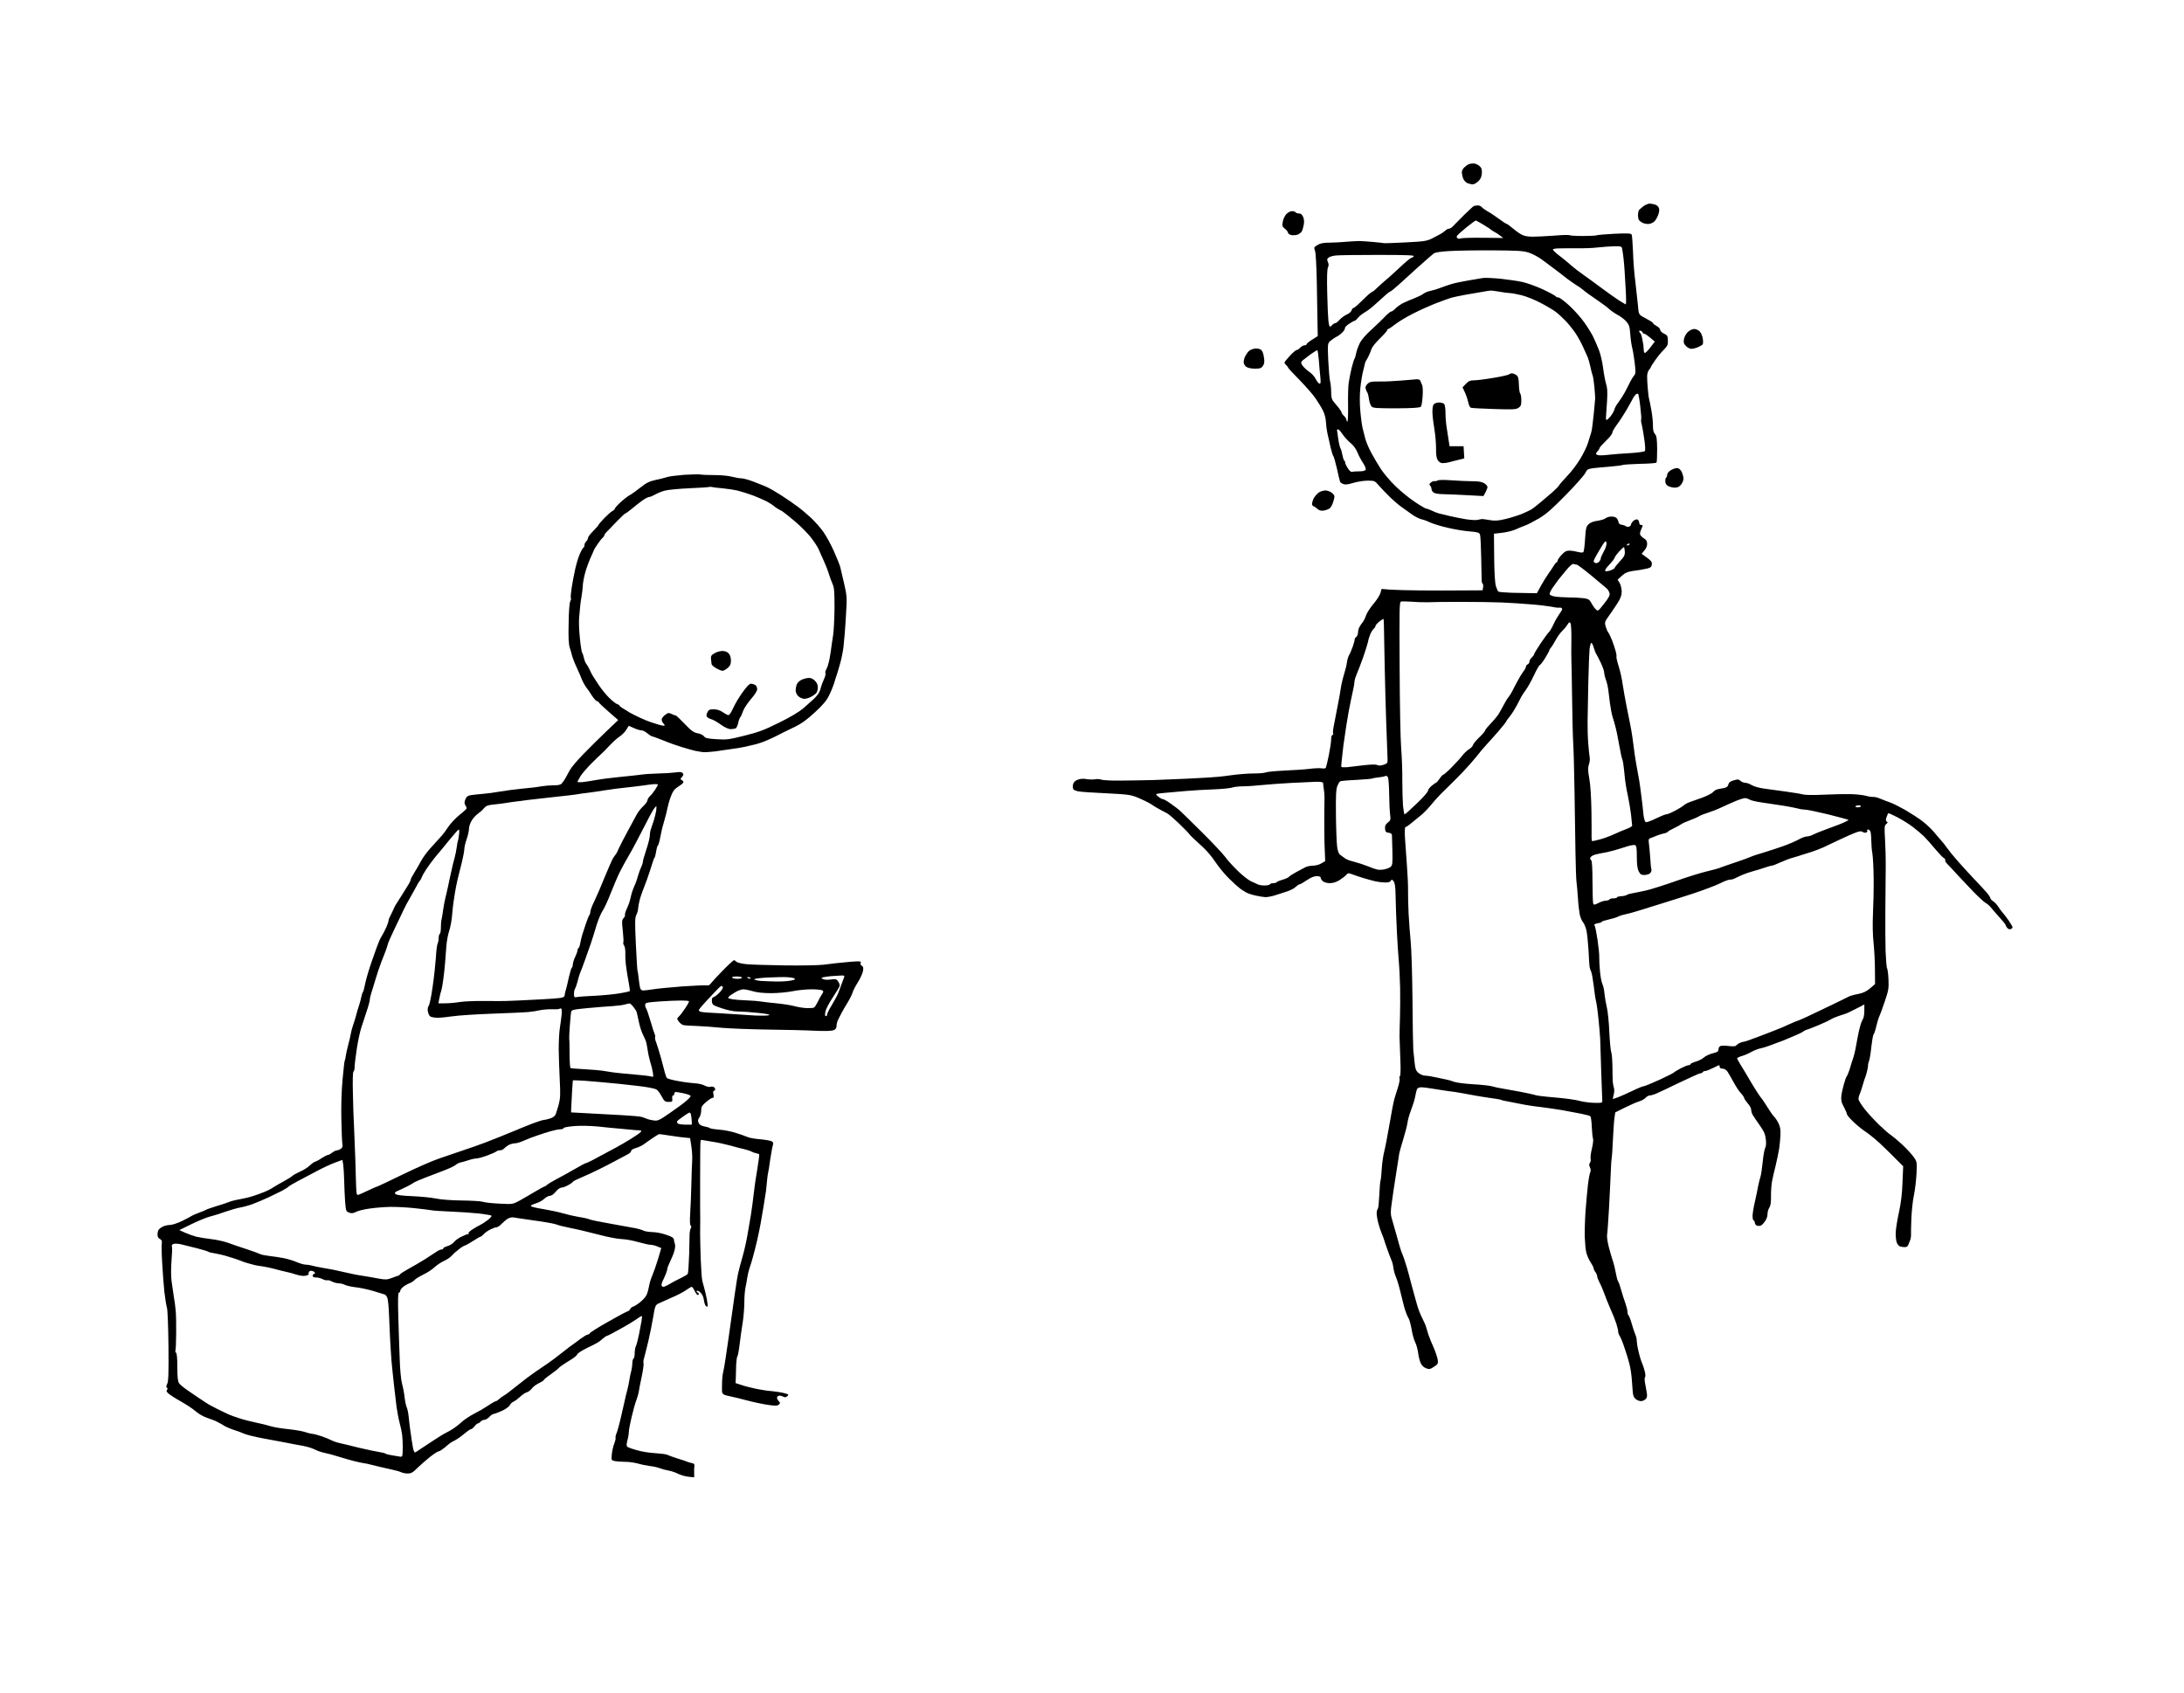
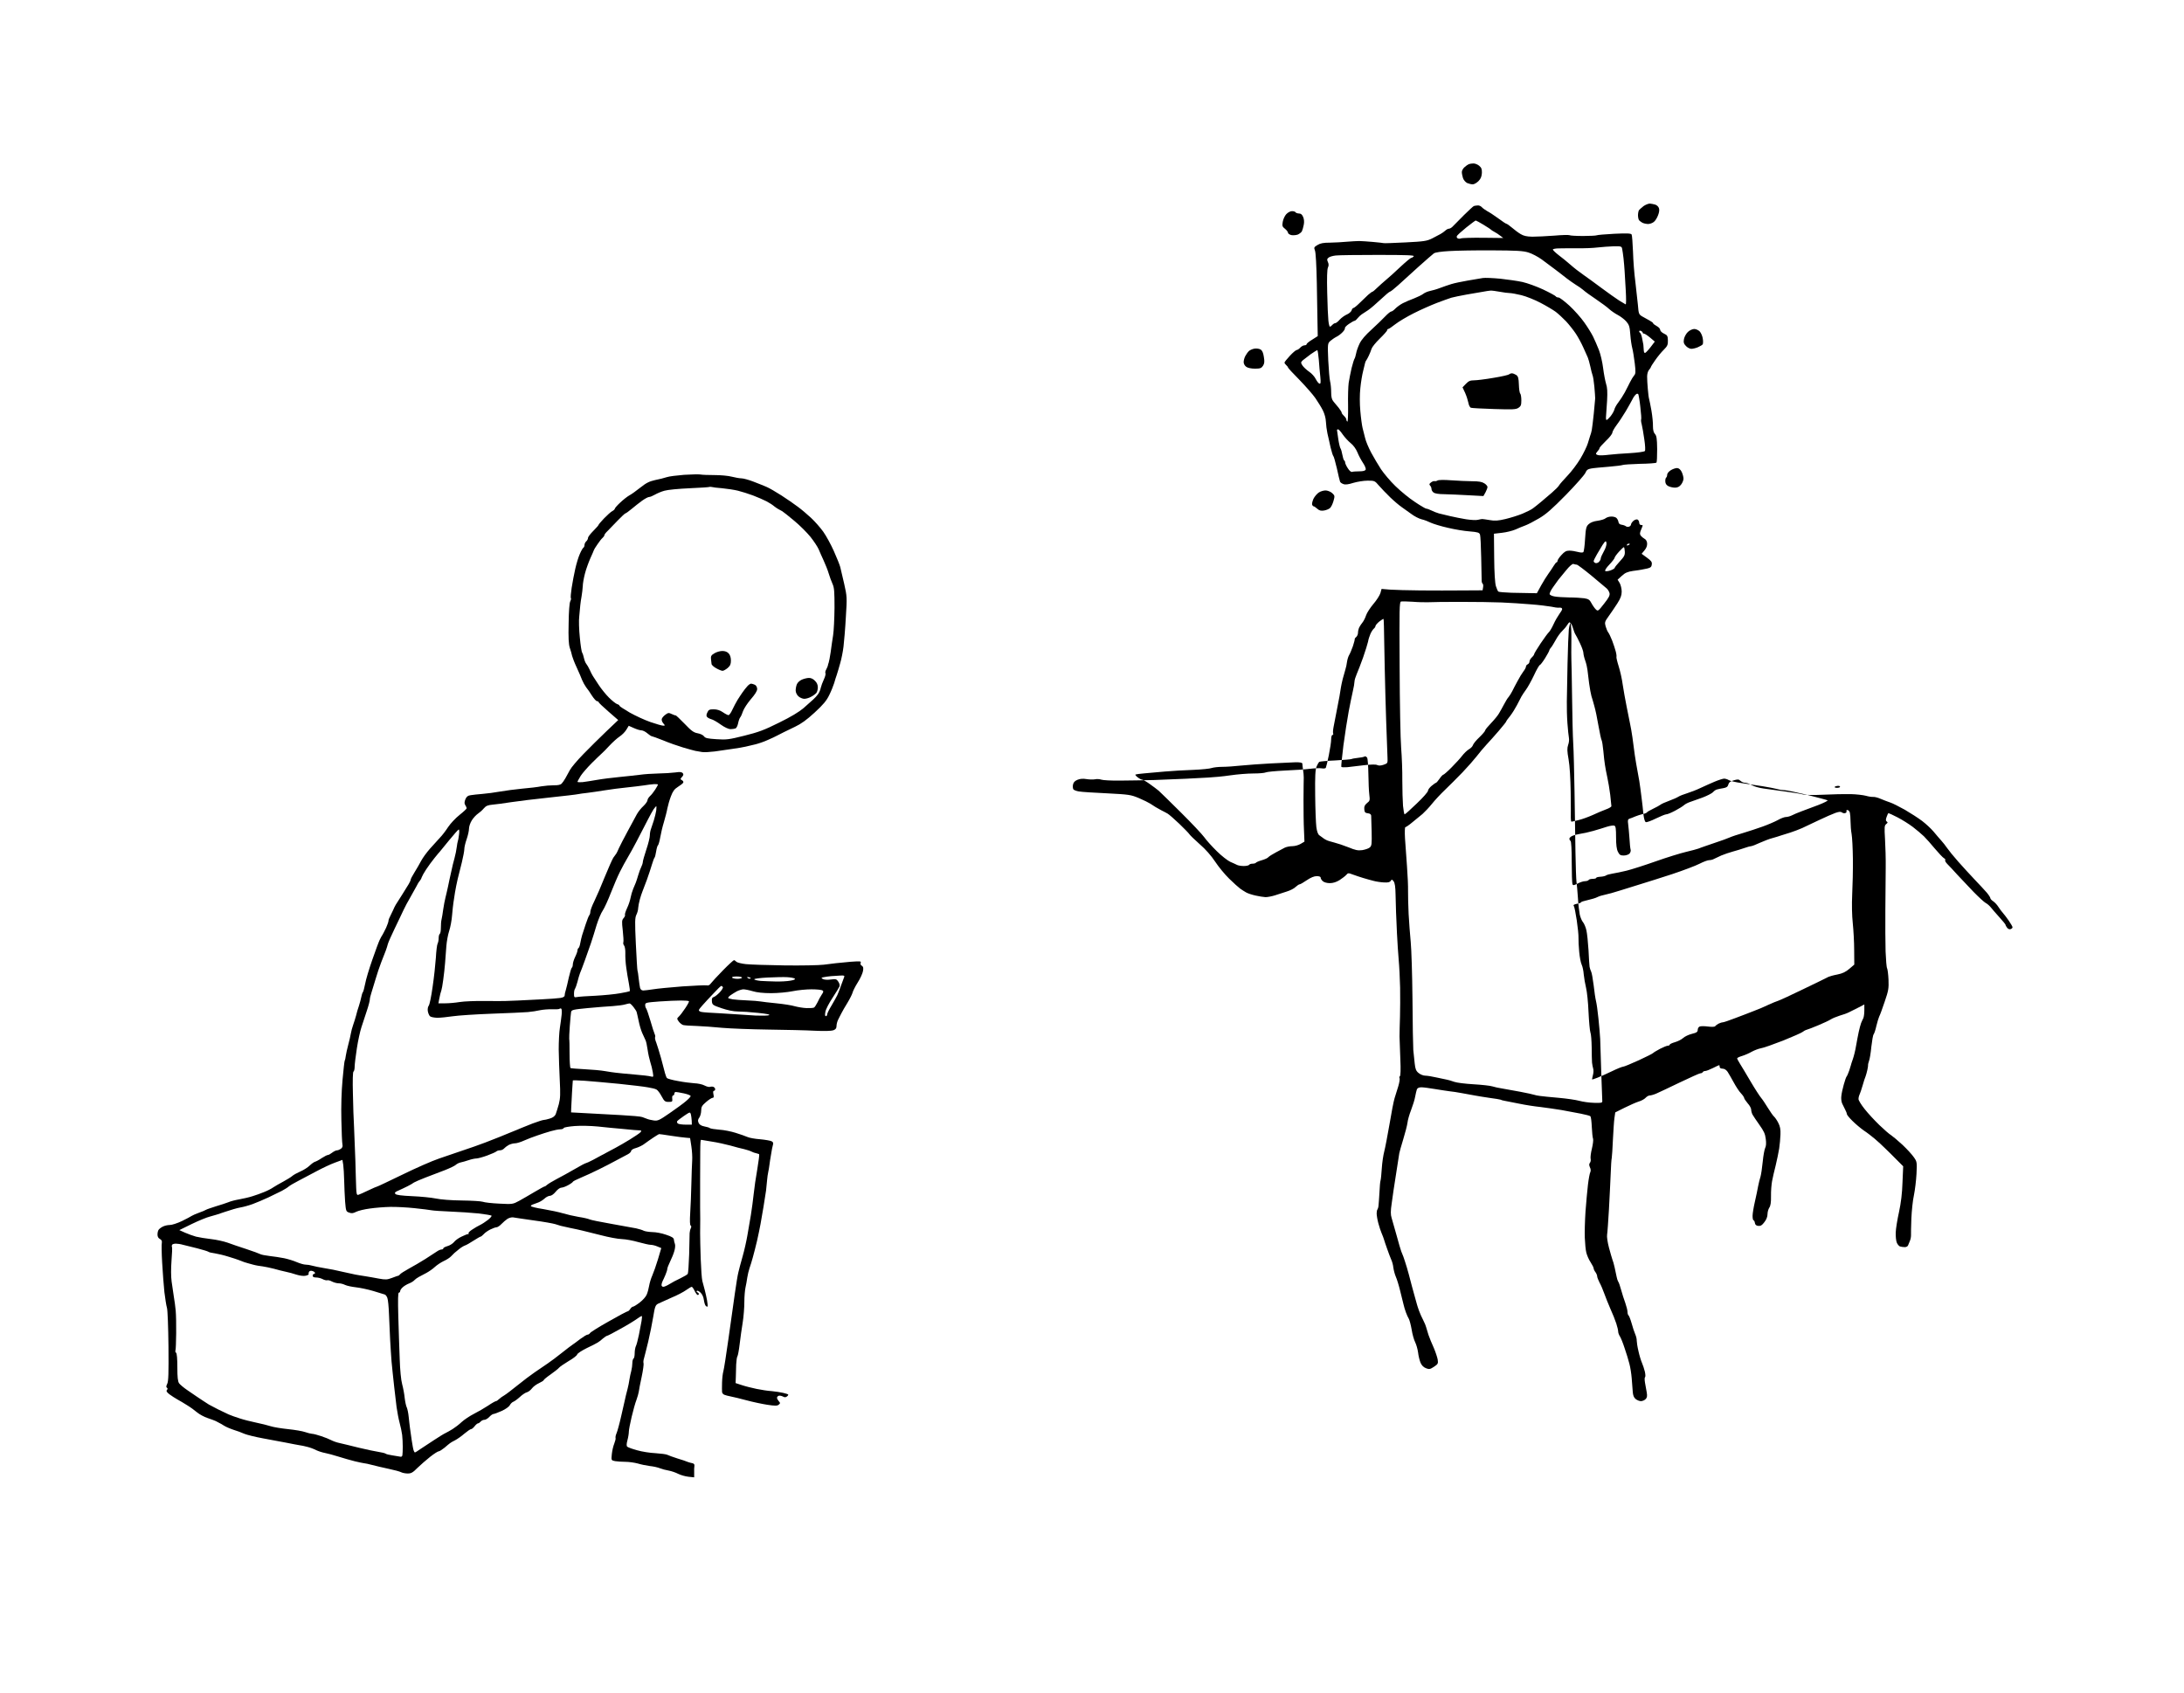
<svg xmlns="http://www.w3.org/2000/svg" version="1.0" width="1872pt" height="1451pt" viewBox="0 0 1872 1451" preserveAspectRatio="xMidYMid meet">
  <g transform="translate(0,1451) scale(0.1,-0.1)" fill="#000000" stroke="none">
    <g>
      <path d="M12630 13109 c-14 0 -32 -3 -40 -6 -8 -3 -25 -15 -37 -26 -13 -11 -23 -30 -23 -42 0 -12 5 -36 10 -52 6 -17 22 -35 36 -42 14 -6 35 -11 48 -11 12 0 34 13 49 28 20 20 27 40 29 70 1 32 -4 45 -23 61 -13 11 -35 20 -49 20z" />
    </g>
    <g>
      <path d="M14142 12765 c-13 0 -38 -10 -55 -22 -17 -13 -34 -29 -39 -35 -4 -7 -8 -26 -8 -43 0 -16 4 -35 8 -41 4 -6 17 -16 29 -23 12 -6 34 -11 50 -11 15 0 37 8 49 18 12 9 28 35 36 57 10 25 13 48 7 62 -4 12 -18 25 -31 29 -13 4 -34 8 -46 9z" />
    </g>
    <g>
-       <path d="M12666 12749 c-11 0 -26 -3 -33 -5 -7 -3 -44 -38 -84 -77 -40 -40 -81 -82 -93 -94 -11 -13 -27 -23 -35 -23 -8 0 -23 -7 -33 -17 -10 -9 -28 -22 -41 -29 -12 -7 -44 -24 -72 -38 -45 -22 -68 -26 -230 -34 -99 -5 -182 -8 -185 -6 -3 1 -44 6 -90 10 -47 4 -101 8 -120 8 -19 0 -66 -3 -105 -6 -38 -4 -104 -7 -145 -8 -56 0 -83 -5 -107 -20 -30 -18 -32 -22 -22 -47 7 -16 13 -132 16 -278 2 -137 5 -296 6 -353 l2 -103 -47 -30 c-27 -16 -48 -33 -48 -39 0 -5 -8 -10 -18 -10 -11 0 -27 -9 -37 -20 -10 -11 -24 -20 -30 -20 -7 0 -33 -22 -59 -50 -25 -27 -46 -53 -46 -58 0 -5 7 -15 15 -22 8 -7 15 -16 15 -20 0 -4 44 -52 98 -106 53 -55 115 -125 137 -157 22 -32 51 -79 64 -105 14 -28 25 -67 26 -97 1 -27 7 -72 13 -100 6 -27 19 -81 27 -120 9 -38 20 -72 24 -75 4 -3 17 -50 30 -105 12 -55 24 -106 27 -113 2 -7 14 -16 28 -21 17 -7 42 -4 86 10 34 10 89 19 123 19 59 0 61 -1 96 -42 20 -23 63 -68 96 -100 33 -32 78 -70 100 -85 22 -15 60 -42 84 -60 24 -18 62 -38 85 -44 23 -5 59 -19 81 -30 22 -10 87 -30 145 -43 58 -14 142 -28 187 -31 71 -6 83 -10 89 -28 4 -11 8 -100 10 -196 2 -97 4 -186 4 -198 0 -12 4 -24 9 -27 4 -3 6 -17 3 -31 l-4 -25 -172 -1 c-94 -1 -256 -1 -361 0 -104 1 -222 4 -262 7 l-71 6 -10 -36 c-6 -19 -33 -62 -60 -93 -27 -32 -56 -76 -63 -98 -7 -22 -21 -49 -30 -60 -9 -11 -22 -30 -28 -42 -6 -12 -11 -33 -11 -46 0 -14 -7 -30 -15 -37 -8 -6 -14 -15 -13 -18 1 -4 -6 -32 -16 -62 -11 -30 -25 -64 -32 -75 -7 -11 -15 -37 -18 -57 -2 -20 -9 -52 -15 -70 -5 -18 -15 -53 -22 -78 -6 -25 -13 -56 -15 -70 -2 -14 -8 -50 -13 -80 -6 -30 -17 -91 -26 -135 -8 -44 -19 -100 -24 -124 -5 -25 -7 -51 -4 -58 3 -7 0 -13 -6 -13 -6 0 -11 -17 -11 -37 0 -21 -9 -82 -20 -136 -11 -55 -23 -103 -26 -109 -4 -5 -19 -7 -35 -4 -16 3 -62 1 -102 -4 -39 -5 -137 -12 -216 -15 -80 -4 -153 -11 -162 -16 -10 -5 -57 -9 -106 -9 -48 0 -137 -7 -198 -16 -60 -9 -146 -17 -190 -19 -44 -2 -129 -7 -190 -10 -60 -3 -182 -8 -270 -11 -88 -2 -221 -5 -295 -5 -74 -1 -146 3 -160 8 -14 5 -38 7 -55 3 -16 -3 -49 -2 -73 2 -30 5 -54 3 -76 -6 -24 -10 -35 -22 -39 -42 -3 -16 -1 -34 4 -41 6 -6 27 -14 47 -17 20 -4 128 -11 239 -16 192 -10 205 -12 275 -41 40 -17 84 -39 98 -48 14 -9 34 -22 45 -29 11 -7 34 -19 50 -28 17 -8 40 -21 53 -28 12 -7 57 -46 100 -87 42 -41 82 -81 87 -90 6 -9 45 -47 88 -85 50 -43 99 -99 132 -149 29 -44 83 -110 121 -147 38 -37 80 -75 94 -85 14 -10 36 -24 50 -32 13 -8 49 -20 80 -27 30 -7 69 -13 87 -14 18 0 54 7 80 15 26 9 72 23 102 33 30 9 65 27 77 40 13 12 28 22 34 22 6 0 33 16 61 35 34 23 63 35 85 35 22 0 34 -5 34 -13 0 -8 8 -21 18 -30 11 -10 36 -17 60 -17 29 0 56 9 84 26 23 15 49 35 58 45 14 17 18 17 55 3 22 -8 63 -22 90 -30 28 -8 68 -20 90 -25 22 -6 62 -12 88 -13 35 -2 50 2 57 13 9 14 12 14 25 -3 11 -14 16 -48 17 -115 1 -53 3 -118 4 -146 1 -27 5 -111 8 -185 4 -74 10 -178 15 -230 5 -52 10 -158 12 -235 1 -77 1 -189 -1 -250 -2 -60 -4 -137 -4 -170 1 -33 4 -122 7 -197 4 -84 2 -140 -4 -143 -5 -4 -6 -11 -3 -17 4 -5 -1 -36 -10 -67 -10 -31 -24 -77 -32 -103 -8 -25 -28 -127 -44 -225 -17 -98 -37 -203 -45 -233 -8 -30 -18 -95 -21 -145 -3 -49 -8 -97 -11 -105 -3 -8 -7 -53 -9 -100 -3 -47 -6 -97 -8 -113 -1 -15 -6 -30 -9 -34 -4 -3 -7 -19 -7 -34 0 -15 6 -53 14 -83 8 -30 21 -70 29 -88 8 -18 17 -42 20 -53 3 -11 15 -47 27 -80 11 -33 27 -73 34 -90 8 -16 17 -48 19 -70 3 -22 12 -57 21 -78 9 -20 26 -74 37 -120 11 -45 24 -98 29 -117 4 -19 14 -51 21 -70 7 -19 18 -44 25 -55 6 -11 17 -52 24 -92 6 -40 20 -88 30 -108 10 -20 21 -59 25 -88 3 -29 13 -68 21 -88 10 -23 26 -39 47 -47 28 -11 35 -9 69 13 34 23 36 27 31 62 -4 21 -19 66 -34 101 -16 34 -36 84 -45 110 -8 26 -17 55 -20 66 -2 10 -13 37 -25 60 -12 22 -28 59 -36 81 -8 22 -16 47 -18 55 -2 8 -13 49 -25 90 -12 41 -25 93 -31 115 -5 22 -19 72 -30 110 -12 39 -25 80 -30 93 -5 12 -13 32 -18 45 -5 12 -23 74 -40 137 -18 63 -37 131 -43 151 -9 28 -9 59 1 125 6 49 23 161 37 249 13 88 26 169 28 180 2 11 17 65 34 120 17 55 33 118 36 140 2 22 16 72 31 110 15 39 31 90 35 115 5 25 11 53 15 63 5 11 18 17 39 17 17 0 69 -7 116 -15 47 -8 103 -16 125 -19 22 -2 69 -9 105 -16 36 -6 85 -15 110 -20 25 -5 83 -14 130 -21 46 -6 88 -13 92 -15 5 -3 21 -8 36 -10 15 -3 70 -14 122 -24 52 -11 135 -24 185 -29 49 -6 130 -18 180 -26 49 -9 124 -23 165 -31 41 -8 78 -18 82 -22 5 -5 10 -46 12 -92 2 -47 7 -92 11 -102 3 -9 -1 -46 -10 -83 -9 -36 -14 -76 -11 -88 3 -11 0 -27 -6 -34 -8 -10 -8 -20 0 -39 8 -15 8 -31 3 -42 -5 -9 -14 -57 -20 -107 -6 -49 -15 -153 -21 -230 -5 -77 -8 -178 -6 -225 2 -47 7 -104 13 -127 6 -24 22 -61 37 -83 14 -22 26 -45 26 -52 0 -7 7 -22 15 -32 8 -11 15 -27 15 -36 0 -8 9 -32 20 -53 12 -21 30 -64 41 -95 11 -31 35 -91 53 -132 19 -41 41 -97 50 -125 9 -27 16 -58 16 -68 0 -10 6 -28 14 -40 8 -12 27 -58 41 -102 15 -44 34 -104 41 -134 8 -29 17 -86 20 -125 3 -39 7 -91 9 -116 2 -31 10 -50 25 -62 12 -10 33 -18 45 -18 13 0 31 8 40 17 13 13 15 26 10 57 -4 23 -11 60 -15 84 -4 23 -4 45 0 47 5 3 4 24 -1 47 -6 24 -17 58 -25 76 -8 18 -22 63 -30 100 -9 37 -15 78 -15 91 1 12 -5 37 -13 55 -7 17 -22 59 -31 94 -10 35 -22 65 -27 68 -4 3 -8 16 -8 29 0 13 -9 48 -19 77 -11 29 -27 80 -36 113 -9 33 -20 65 -25 70 -4 6 -10 24 -13 40 -3 17 -11 53 -17 80 -6 28 -15 59 -20 70 -4 11 -17 57 -29 101 -12 45 -19 94 -16 110 3 16 10 115 16 219 6 105 12 242 15 305 2 63 6 124 9 135 2 11 7 82 10 157 4 75 9 158 13 185 l7 48 80 40 c44 22 99 46 121 53 22 6 49 21 59 32 10 11 26 20 35 20 10 0 35 7 56 16 20 9 111 51 201 95 90 43 170 79 177 79 8 0 18 4 21 10 3 6 13 10 22 10 8 0 37 11 65 25 27 14 52 25 54 25 2 0 4 -7 4 -15 0 -9 9 -15 24 -15 16 0 32 -10 44 -27 10 -16 34 -57 53 -92 19 -35 46 -77 62 -93 15 -16 27 -34 27 -40 0 -5 14 -26 30 -45 17 -18 30 -43 30 -54 0 -11 5 -30 11 -42 7 -12 33 -52 59 -88 38 -53 50 -78 55 -121 5 -36 3 -63 -5 -78 -6 -12 -16 -65 -21 -118 -5 -53 -14 -111 -19 -128 -6 -18 -15 -54 -20 -80 -5 -27 -17 -87 -28 -134 -11 -47 -20 -102 -20 -122 0 -21 4 -38 8 -38 5 0 10 -10 12 -23 2 -15 11 -23 29 -25 20 -2 32 5 52 32 17 21 27 47 27 68 0 19 7 43 15 56 11 15 16 44 15 99 -1 43 4 101 9 128 5 28 19 88 31 135 11 47 25 112 30 145 5 33 10 87 11 120 2 44 -3 71 -19 101 -11 22 -28 46 -36 53 -9 8 -32 41 -53 75 -20 33 -46 72 -58 86 -12 14 -53 77 -90 140 -37 63 -78 132 -91 152 -13 21 -24 41 -24 46 0 5 19 14 43 21 23 7 60 23 82 36 22 12 58 26 80 30 22 3 107 34 190 66 82 33 156 66 165 73 8 7 24 16 35 19 11 3 57 20 101 39 45 19 93 41 106 50 14 9 48 23 76 32 29 8 65 21 80 29 15 7 51 25 80 40 l52 27 0 -50 c0 -28 -4 -58 -9 -68 -5 -9 -13 -28 -19 -42 -5 -14 -14 -47 -20 -75 -6 -27 -16 -81 -23 -120 -6 -38 -19 -90 -28 -115 -9 -25 -16 -47 -16 -50 -1 -3 -7 -23 -14 -45 -8 -22 -17 -45 -22 -51 -5 -5 -16 -37 -25 -70 -9 -32 -19 -76 -21 -98 -3 -21 0 -50 7 -65 7 -14 19 -38 26 -53 8 -14 14 -31 14 -37 0 -6 21 -33 48 -59 26 -26 70 -63 97 -82 28 -18 70 -51 95 -72 25 -21 65 -58 88 -81 24 -23 69 -67 99 -98 l56 -56 -6 -139 c-3 -96 -13 -174 -30 -254 -14 -63 -27 -142 -28 -175 -1 -33 3 -72 9 -86 6 -15 18 -29 27 -33 9 -3 28 -6 41 -6 15 0 27 7 30 18 3 9 10 26 15 37 5 11 9 31 9 45 -1 14 1 79 3 145 3 66 12 156 22 200 9 44 19 126 22 183 5 100 4 105 -23 143 -15 22 -58 69 -96 105 -39 36 -83 73 -98 83 -16 9 -61 49 -102 88 -40 39 -97 100 -125 136 -29 36 -53 75 -53 86 0 12 4 29 9 39 5 9 16 44 26 77 9 33 21 69 26 80 4 11 11 36 15 55 4 19 7 38 6 42 -1 4 3 19 8 34 6 14 15 69 20 122 6 52 14 100 20 107 5 6 16 38 23 71 8 33 19 69 24 80 6 10 27 67 47 127 33 96 36 115 33 190 -2 46 -8 90 -12 97 -5 8 -10 73 -13 144 -2 72 -3 232 -2 356 1 124 3 286 3 360 1 74 -2 186 -6 249 -6 102 -5 115 10 127 14 11 15 16 5 22 -9 6 -10 16 -1 40 6 18 13 32 16 32 3 0 38 -16 77 -36 39 -20 98 -57 131 -82 33 -25 76 -62 96 -81 20 -20 62 -67 94 -106 32 -38 67 -75 77 -81 10 -5 15 -13 11 -17 -4 -4 5 -20 20 -35 15 -15 53 -55 84 -90 32 -34 94 -100 138 -146 45 -46 92 -89 105 -96 14 -7 34 -25 45 -39 11 -14 44 -52 72 -83 29 -32 53 -61 53 -65 0 -5 7 -16 14 -26 8 -10 20 -15 30 -11 9 3 16 10 16 16 0 5 -14 30 -32 56 -18 26 -41 56 -51 67 -10 11 -27 34 -38 51 -11 18 -31 39 -44 48 -14 9 -25 21 -25 27 0 6 -14 28 -31 48 -17 20 -64 70 -103 111 -39 41 -103 111 -142 155 -39 44 -81 96 -94 115 -13 19 -36 49 -51 65 -15 17 -45 51 -66 77 -21 25 -65 66 -98 91 -33 25 -100 68 -148 96 -49 27 -105 56 -125 62 -21 7 -57 21 -81 31 -24 11 -53 18 -65 17 -11 -1 -40 3 -64 10 -23 6 -82 13 -130 14 -48 1 -152 -1 -232 -5 -81 -4 -158 -3 -175 2 -16 5 -84 16 -150 25 -66 9 -151 21 -189 26 -37 5 -83 18 -101 29 -18 11 -43 20 -55 20 -13 0 -32 7 -42 17 -15 14 -24 14 -58 4 -29 -8 -42 -19 -46 -36 -5 -19 -15 -26 -43 -31 -20 -3 -44 -8 -54 -11 -10 -2 -26 -13 -35 -24 -10 -10 -49 -30 -88 -45 -38 -14 -85 -31 -104 -37 -19 -6 -44 -18 -55 -28 -11 -10 -46 -32 -77 -48 -32 -17 -65 -31 -75 -31 -9 0 -49 -16 -90 -36 -40 -20 -79 -34 -86 -31 -9 3 -16 29 -21 69 -3 34 -10 99 -16 143 -5 44 -14 107 -19 140 -6 33 -18 101 -27 150 -8 50 -17 104 -18 120 -2 17 -8 64 -14 105 -6 41 -15 95 -21 120 -5 25 -18 90 -29 145 -11 55 -26 138 -33 185 -6 47 -22 118 -35 159 -13 41 -21 77 -19 81 2 4 0 24 -6 46 -5 21 -20 64 -31 94 -12 30 -27 62 -34 70 -6 8 -16 31 -22 52 -9 33 -7 40 27 87 20 27 53 77 74 109 28 44 37 69 37 101 0 24 -8 56 -17 73 l-18 29 36 33 c28 26 49 35 95 42 32 4 66 9 74 11 8 1 31 6 50 10 28 7 36 14 38 35 3 21 -6 32 -42 58 l-45 33 24 29 c17 20 24 40 23 60 -1 18 -10 34 -23 40 -11 6 -25 18 -32 27 -9 12 -8 24 3 50 8 18 14 35 14 37 0 2 -7 4 -15 4 -8 0 -15 9 -15 20 0 11 -7 23 -15 27 -9 3 -25 -3 -35 -12 -11 -10 -20 -24 -20 -30 0 -7 -7 -16 -16 -19 -9 -4 -22 -2 -28 3 -6 5 -22 11 -36 13 -17 2 -26 10 -28 25 -2 12 -10 27 -18 34 -8 7 -28 12 -45 11 -17 0 -38 -7 -48 -15 -9 -8 -40 -17 -68 -21 -34 -4 -61 -15 -76 -29 -21 -19 -25 -34 -31 -127 -3 -57 -10 -108 -15 -113 -5 -5 -26 -4 -47 2 -22 6 -54 11 -73 11 -26 0 -41 -8 -67 -37 -19 -20 -34 -43 -34 -50 0 -7 -4 -13 -8 -13 -4 0 -16 -15 -26 -32 -11 -18 -31 -48 -45 -67 -14 -19 -42 -64 -62 -100 l-36 -66 -59 1 c-32 0 -105 2 -160 3 -56 2 -105 6 -111 10 -5 3 -14 24 -21 46 -8 25 -14 115 -15 245 l-2 205 69 8 c38 4 89 17 115 28 25 12 64 27 85 35 22 8 74 35 118 61 60 35 112 81 231 202 84 86 158 170 166 188 10 24 20 32 49 37 20 4 87 10 149 15 61 5 116 12 121 15 6 3 72 8 146 10 75 1 140 6 144 10 4 4 6 57 6 117 -1 89 -5 114 -19 129 -12 13 -17 35 -17 67 1 26 -5 86 -13 133 -9 47 -17 92 -20 100 -3 8 -8 47 -11 85 -4 39 -6 87 -6 108 0 21 7 46 16 56 9 10 16 21 16 24 0 4 17 31 37 59 20 29 53 70 74 90 31 31 36 43 35 80 -1 38 -5 45 -33 58 -18 8 -33 23 -33 32 0 10 -13 24 -30 33 -16 9 -30 19 -30 23 0 5 -15 16 -32 25 -18 10 -46 25 -63 35 -28 17 -30 23 -36 98 -4 43 -14 133 -22 199 -9 66 -18 181 -20 257 -3 75 -8 142 -12 148 -6 10 -42 11 -149 6 -77 -4 -145 -10 -150 -13 -5 -3 -57 -6 -116 -6 -60 0 -112 3 -118 7 -6 3 -64 2 -131 -4 -66 -5 -150 -9 -187 -9 -49 1 -75 7 -101 23 -19 11 -52 36 -73 54 -20 17 -41 32 -46 33 -5 0 -36 20 -69 45 -33 24 -76 53 -96 63 -19 11 -41 27 -48 35 -8 9 -23 16 -35 15z m-17 -129 c3 0 33 -16 66 -36 33 -20 62 -39 65 -43 3 -3 16 -12 30 -19 14 -7 36 -22 50 -33 l25 -19 -176 2 c-96 1 -180 -2 -186 -5 -6 -4 -18 -4 -26 -1 -9 3 -13 12 -10 19 2 8 39 41 81 75 41 33 78 60 81 60z m1183 -221 c63 1 68 -1 72 -21 3 -13 8 -50 12 -83 3 -33 8 -80 9 -105 2 -25 6 -101 10 -169 4 -69 4 -122 -1 -120 -5 3 -31 18 -57 34 -26 17 -93 64 -148 105 -55 41 -126 93 -158 115 -32 22 -81 60 -109 85 -28 25 -74 62 -102 83 -27 21 -50 43 -50 48 0 5 24 10 53 10 28 1 99 1 157 1 58 -1 137 2 175 7 39 4 100 9 137 10z m-1042 -35 c207 -1 265 -4 310 -18 30 -9 82 -36 115 -60 33 -25 86 -64 118 -88 31 -24 75 -57 97 -75 22 -17 57 -41 77 -54 21 -12 49 -32 63 -44 14 -13 63 -49 110 -80 47 -32 99 -70 115 -86 17 -15 49 -37 72 -49 23 -12 56 -37 72 -55 25 -29 30 -44 35 -112 3 -43 11 -96 17 -118 6 -22 15 -80 21 -128 9 -74 8 -91 -5 -105 -8 -9 -24 -35 -35 -57 -10 -22 -32 -62 -46 -90 -15 -27 -40 -66 -55 -85 -15 -19 -31 -47 -34 -62 -4 -14 -19 -40 -33 -57 -14 -17 -29 -31 -34 -31 -4 0 -6 15 -4 33 1 17 5 77 9 133 4 75 2 113 -9 145 -7 24 -19 85 -25 134 -6 50 -22 119 -36 155 -14 36 -37 88 -50 115 -14 28 -48 83 -76 122 -28 40 -85 104 -127 143 -42 38 -84 70 -93 70 -10 0 -21 4 -24 10 -3 5 -52 32 -109 59 -56 26 -136 55 -177 64 -41 9 -126 21 -189 28 -64 6 -131 9 -150 6 -19 -3 -78 -13 -130 -22 -52 -9 -115 -22 -140 -30 -25 -8 -68 -22 -96 -33 -28 -11 -67 -22 -87 -26 -19 -4 -46 -15 -58 -25 -13 -10 -49 -27 -79 -39 -31 -11 -74 -30 -96 -41 -23 -12 -51 -33 -64 -46 -13 -14 -29 -25 -35 -25 -7 0 -30 -19 -52 -42 -22 -24 -75 -74 -117 -113 -51 -46 -86 -86 -102 -119 -13 -27 -27 -65 -30 -85 -4 -20 -10 -40 -14 -46 -4 -5 -15 -41 -25 -80 -9 -38 -20 -96 -25 -127 -4 -31 -7 -120 -5 -197 1 -77 -2 -138 -6 -135 -5 3 -9 11 -9 18 0 7 -9 21 -20 31 -11 10 -20 22 -20 28 0 5 -11 23 -25 41 -14 17 -35 42 -45 54 -15 18 -20 39 -20 80 0 32 -4 73 -9 92 -5 19 -12 100 -16 180 -6 143 -5 146 17 167 13 11 37 28 53 36 17 8 40 26 53 40 13 13 22 29 20 35 -2 5 14 22 35 36 21 14 42 26 47 26 5 0 17 10 27 23 10 12 26 27 34 32 9 6 34 22 55 36 21 14 70 56 109 93 38 36 74 66 79 66 5 0 37 25 70 55 34 31 112 102 174 158 63 56 122 108 132 115 12 9 63 16 132 20 62 4 228 7 368 6z m-978 -39 c252 0 314 -3 306 -12 -6 -7 -15 -13 -21 -13 -6 0 -48 -35 -93 -77 -45 -43 -102 -94 -125 -113 -23 -19 -57 -50 -75 -67 -18 -18 -36 -33 -39 -33 -4 0 -21 -12 -38 -27 -17 -16 -50 -47 -73 -70 -24 -24 -48 -43 -53 -43 -5 0 -13 -9 -16 -21 -4 -11 -22 -27 -41 -35 -19 -8 -46 -28 -61 -44 -14 -17 -32 -30 -38 -30 -7 0 -18 -7 -25 -15 -7 -8 -16 -15 -21 -15 -4 0 -10 24 -13 53 -3 28 -8 137 -10 240 -3 126 -1 196 6 213 8 17 8 31 0 48 -9 20 -8 27 5 37 8 8 36 16 62 19 25 3 188 5 363 5z m964 -306 c11 1 47 -4 80 -10 32 -6 70 -11 84 -11 14 0 59 -8 100 -18 41 -10 116 -40 165 -66 50 -26 108 -61 130 -77 22 -17 62 -54 88 -81 26 -28 64 -76 84 -106 20 -30 49 -84 65 -120 16 -36 33 -74 38 -85 5 -11 14 -45 21 -75 6 -30 15 -64 19 -75 5 -11 12 -56 16 -100 4 -44 7 -89 7 -100 -1 -11 -6 -69 -12 -130 -6 -60 -14 -123 -17 -140 -3 -16 -9 -39 -14 -50 -4 -11 -13 -40 -20 -65 -7 -24 -35 -83 -63 -130 -28 -47 -78 -113 -111 -147 -33 -35 -65 -71 -71 -81 -5 -11 -33 -39 -61 -63 -28 -24 -71 -61 -95 -81 -24 -20 -55 -45 -69 -55 -14 -11 -54 -31 -90 -46 -36 -15 -101 -35 -146 -46 -64 -15 -91 -17 -135 -9 -30 5 -58 9 -64 9 -5 0 -23 -3 -39 -7 -15 -4 -60 -1 -100 5 -39 6 -100 19 -136 27 -36 8 -79 19 -96 23 -18 5 -46 16 -64 25 -18 9 -38 16 -45 16 -6 0 -51 26 -98 58 -48 31 -122 92 -166 135 -44 42 -99 108 -124 145 -24 37 -62 101 -84 142 -22 41 -46 98 -52 125 -7 28 -17 67 -22 87 -5 21 -14 85 -19 144 -6 66 -6 140 0 197 5 51 16 117 24 147 7 30 15 62 17 70 2 8 6 17 9 20 3 3 13 21 22 40 9 19 20 46 24 60 4 14 35 53 70 87 35 34 64 67 64 72 0 6 4 11 9 11 5 0 32 18 61 41 28 22 100 65 158 94 59 30 148 69 197 88 50 19 106 39 125 45 19 5 78 18 130 27 52 9 115 20 140 24 25 5 54 9 66 10z m1289 -345 c8 -4 15 -10 15 -15 0 -5 6 -9 13 -9 6 -1 30 -16 51 -34 l40 -34 -35 -46 c-19 -25 -40 -47 -46 -50 -9 -4 -13 5 -14 27 -1 18 -2 37 -3 42 -1 6 -5 29 -10 52 -4 24 -12 45 -17 49 -5 3 -9 9 -9 14 0 5 7 7 15 4z m-2774 -165 c3 1 9 -36 13 -81 3 -46 9 -112 13 -147 5 -52 3 -63 -8 -59 -8 2 -21 20 -31 39 -9 19 -34 48 -57 63 -22 15 -47 39 -57 53 -15 24 -15 27 2 44 11 9 42 33 69 53 28 19 53 35 56 35z m2751 -377 c3 -4 12 -53 18 -110 7 -57 10 -105 7 -108 -2 -3 -1 -22 5 -42 5 -20 15 -77 22 -127 8 -53 10 -95 5 -101 -5 -6 -60 -14 -127 -18 -64 -3 -146 -10 -182 -14 -36 -5 -75 -6 -87 -4 -13 2 -23 8 -23 12 0 5 7 15 15 24 8 8 15 19 15 25 0 5 25 33 55 62 30 28 55 60 55 70 0 9 17 39 37 66 20 26 55 80 78 118 23 39 44 77 48 85 4 8 13 24 19 35 7 11 17 23 23 27 5 4 13 4 17 0z m-2572 -302 c5 0 23 -20 39 -44 17 -24 48 -58 68 -74 23 -18 46 -50 58 -79 10 -26 32 -67 48 -91 16 -23 26 -49 23 -57 -4 -10 -21 -15 -55 -15 -27 0 -55 -2 -63 -5 -7 -2 -23 11 -35 31 -13 19 -23 42 -23 49 0 8 -4 16 -9 19 -4 3 -11 25 -15 48 -4 23 -11 47 -15 53 -5 5 -14 42 -20 82 -6 39 -11 74 -11 77 0 3 4 6 10 6z m2293 -960 c4 0 7 -9 7 -21 0 -11 -7 -35 -16 -52 -9 -18 -21 -40 -25 -49 -5 -10 -9 -23 -9 -29 0 -6 -7 -17 -15 -26 -9 -8 -22 -12 -30 -9 -8 3 -15 10 -15 16 0 6 13 32 28 58 15 26 37 62 47 79 11 18 23 33 28 33z m198 -20 c5 0 9 -2 9 -4 0 -2 -7 -7 -16 -10 -8 -3 -12 -2 -9 4 3 6 10 10 16 10z m-42 -30 c3 0 7 -17 8 -37 2 -31 -5 -44 -43 -85 -24 -26 -44 -51 -44 -56 0 -4 -16 -14 -35 -21 -19 -7 -40 -9 -45 -6 -7 4 7 27 34 55 26 27 46 54 46 60 0 5 16 28 36 50 20 22 39 40 43 40z m-432 -144 c8 -3 21 -6 28 -6 7 0 64 -43 127 -95 62 -52 121 -101 130 -109 10 -9 20 -26 24 -40 4 -19 -5 -38 -47 -91 -51 -65 -52 -66 -71 -48 -10 10 -27 34 -37 53 -15 29 -25 36 -62 42 -24 3 -82 7 -129 7 -47 1 -102 4 -123 8 -21 3 -41 12 -44 19 -3 7 10 35 29 61 18 26 38 54 45 63 6 8 35 43 64 78 33 41 57 61 66 58z m-1377 -324 c47 -4 108 -5 135 -4 28 2 151 3 275 3 124 0 281 -2 350 -5 69 -3 181 -10 250 -16 69 -5 148 -15 176 -20 28 -6 55 -10 60 -9 5 1 15 1 22 0 6 0 12 -6 12 -12 0 -6 -11 -25 -24 -42 -13 -18 -36 -57 -50 -88 -14 -31 -32 -61 -40 -68 -8 -7 -39 -49 -70 -95 -31 -46 -56 -88 -56 -93 0 -5 -9 -18 -20 -28 -11 -10 -20 -26 -20 -35 0 -10 -7 -20 -15 -24 -8 -3 -15 -12 -15 -19 0 -8 -10 -27 -22 -42 -12 -16 -35 -53 -51 -84 -17 -31 -37 -69 -45 -86 -8 -16 -22 -38 -30 -48 -9 -9 -27 -39 -41 -66 -14 -26 -33 -61 -43 -77 -9 -16 -39 -53 -67 -82 -28 -29 -51 -57 -51 -63 0 -6 -22 -32 -49 -58 -27 -25 -51 -55 -55 -66 -3 -12 -19 -29 -36 -38 -16 -10 -42 -35 -57 -55 -15 -20 -56 -65 -90 -99 -34 -35 -67 -63 -71 -63 -5 0 -20 -16 -33 -35 -13 -19 -27 -35 -31 -35 -3 0 -20 -12 -37 -26 -17 -14 -31 -33 -31 -42 0 -10 -43 -59 -96 -109 -53 -51 -99 -93 -104 -93 -4 0 -10 33 -14 73 -3 39 -6 137 -6 217 1 80 -4 206 -10 280 -6 74 -12 386 -13 692 -3 500 -2 558 12 562 9 2 54 1 101 -2z m-251 -148 c2 -2 5 -95 6 -206 2 -112 6 -315 10 -453 4 -137 9 -302 12 -365 2 -63 5 -137 6 -164 2 -48 1 -49 -33 -61 -24 -8 -41 -9 -54 -3 -12 7 -51 6 -115 -1 -53 -7 -117 -14 -143 -17 -25 -2 -48 -1 -51 3 -2 5 6 87 18 183 13 96 33 227 45 290 12 63 28 142 36 176 8 33 14 70 14 82 0 12 9 41 19 64 11 24 35 88 55 143 19 55 38 115 42 134 3 19 12 48 20 66 7 17 20 37 28 45 9 7 16 18 16 24 0 6 14 23 32 38 18 14 35 25 37 22z m1603 -37 c5 -9 8 -76 7 -149 -1 -73 -1 -146 0 -163 1 -16 4 -160 6 -320 2 -159 6 -339 10 -400 4 -60 8 -245 11 -410 2 -165 6 -399 8 -520 2 -121 6 -236 9 -255 3 -19 8 -80 12 -135 3 -55 11 -120 16 -145 6 -25 18 -54 28 -65 9 -11 23 -42 29 -70 6 -27 14 -104 18 -170 3 -66 7 -130 9 -142 2 -12 8 -30 13 -40 6 -10 15 -64 22 -118 6 -55 15 -116 20 -135 5 -19 15 -87 21 -150 7 -63 13 -142 15 -175 1 -33 5 -162 9 -287 4 -125 8 -235 9 -245 1 -16 -7 -18 -71 -16 -40 1 -96 9 -125 17 -29 8 -109 20 -178 26 -69 6 -141 13 -160 16 -19 2 -42 7 -50 10 -8 3 -62 15 -120 26 -58 11 -127 23 -155 28 -27 4 -65 12 -83 18 -19 6 -91 14 -160 18 -70 4 -145 13 -167 21 -22 8 -49 16 -60 18 -11 2 -51 11 -90 19 -38 9 -83 16 -100 16 -16 0 -42 11 -56 23 -21 17 -28 34 -33 82 -4 33 -9 85 -12 115 -2 30 -6 226 -7 435 -2 209 -9 430 -15 490 -6 61 -14 169 -18 240 -3 72 -6 161 -5 199 1 37 -3 132 -9 210 -6 77 -13 185 -17 239 -3 54 -2 97 3 97 5 0 32 18 59 41 28 22 67 55 88 72 20 18 57 57 81 87 24 30 74 84 112 120 37 36 105 103 150 150 45 47 99 109 121 137 22 29 60 74 84 100 25 27 73 80 107 120 34 40 62 75 62 78 0 4 15 25 34 48 18 23 44 65 58 92 14 28 31 61 39 75 8 14 26 41 40 60 14 19 45 74 68 123 22 48 45 87 50 87 4 0 25 27 45 59 20 32 36 62 36 67 0 4 6 15 14 23 8 9 26 39 41 66 15 28 39 61 54 75 15 14 35 38 45 54 16 25 20 27 28 13z m178 -167 c5 0 15 -19 21 -42 7 -24 17 -49 22 -55 5 -7 22 -40 38 -74 16 -33 29 -71 29 -82 0 -12 7 -42 16 -67 9 -25 17 -61 19 -80 2 -19 8 -71 14 -114 6 -44 15 -93 20 -110 6 -17 17 -56 25 -86 9 -30 25 -106 35 -167 11 -62 23 -118 27 -124 4 -7 11 -49 15 -93 4 -45 10 -99 14 -121 3 -22 12 -69 20 -105 8 -36 19 -103 25 -150 5 -47 10 -90 10 -97 0 -6 -21 -19 -47 -28 -27 -10 -77 -31 -113 -48 -36 -16 -90 -36 -120 -43 -30 -8 -58 -14 -62 -14 -4 0 -6 15 -6 33 1 17 0 118 -1 222 -2 117 -8 224 -18 279 -13 72 -13 96 -4 123 7 18 10 46 7 61 -3 15 -9 72 -13 127 -4 55 -6 138 -5 185 1 47 4 193 6 325 3 132 8 264 11 293 4 28 10 52 15 52z m-1759 -1140 c4 0 11 -6 16 -12 4 -7 9 -69 10 -138 1 -69 4 -149 8 -178 6 -49 5 -54 -20 -73 -20 -17 -25 -29 -23 -53 2 -25 8 -32 31 -34 17 -2 27 -9 28 -20 0 -9 2 -71 4 -137 2 -107 1 -121 -16 -136 -10 -9 -40 -19 -65 -23 -37 -5 -59 0 -117 24 -40 16 -94 34 -122 41 -27 7 -59 16 -69 22 -11 5 -25 14 -30 19 -6 5 -19 14 -29 21 -12 8 -21 33 -26 71 -4 33 -9 155 -10 272 -2 166 1 219 12 247 8 19 19 37 24 40 5 3 67 9 138 12 71 4 133 9 138 12 5 3 30 7 55 10 26 3 49 7 51 9 2 2 8 4 12 4z m-603 -51 c43 1 62 -3 63 -11 0 -7 3 -31 6 -53 4 -22 6 -52 6 -67 -1 -16 -1 -101 -2 -190 0 -90 1 -207 4 -261 l4 -98 -32 -19 c-18 -11 -50 -20 -72 -20 -22 0 -51 -6 -65 -13 -14 -8 -48 -26 -77 -41 -28 -15 -57 -33 -63 -40 -6 -8 -31 -19 -55 -26 -25 -7 -48 -17 -51 -21 -3 -5 -16 -9 -29 -9 -13 0 -27 -4 -30 -10 -3 -5 -24 -10 -46 -10 -21 0 -47 4 -57 9 -9 5 -36 17 -59 27 -23 11 -75 51 -115 91 -40 39 -89 93 -108 120 -19 26 -109 122 -201 213 -91 91 -177 174 -190 186 -13 11 -48 37 -76 57 -29 21 -58 37 -65 37 -7 0 -24 9 -38 20 -14 10 -22 21 -20 24 3 2 37 7 75 10 39 3 120 10 180 16 61 5 169 12 241 14 71 3 143 10 158 16 15 5 56 10 91 10 35 0 108 5 162 11 54 5 166 14 248 18 83 4 178 9 213 10z m3677 -140 c11 0 29 -5 40 -12 11 -8 61 -19 110 -26 50 -7 131 -19 180 -27 50 -8 106 -19 125 -24 19 -6 48 -10 64 -10 16 0 103 -18 194 -40 91 -23 170 -44 175 -47 5 -3 -30 -21 -79 -40 -49 -19 -114 -43 -144 -54 -30 -11 -68 -27 -83 -35 -16 -8 -39 -14 -52 -14 -12 0 -44 -12 -70 -27 -26 -14 -84 -39 -129 -55 -44 -16 -118 -40 -164 -54 -46 -13 -100 -31 -120 -40 -20 -9 -68 -26 -107 -39 -38 -13 -86 -29 -105 -36 -19 -6 -44 -16 -55 -20 -11 -4 -58 -17 -105 -28 -47 -11 -164 -47 -260 -81 -96 -34 -209 -70 -250 -80 -41 -10 -95 -21 -120 -25 -25 -4 -50 -11 -56 -16 -7 -5 -28 -10 -48 -11 -20 -1 -36 -5 -36 -10 0 -4 -13 -8 -29 -8 -17 0 -33 -4 -36 -10 -3 -5 -17 -10 -31 -10 -14 0 -42 -9 -63 -20 -34 -17 -40 -18 -45 -4 -3 9 -6 94 -6 189 0 105 -4 176 -10 180 -5 3 -10 12 -10 19 0 7 11 18 25 24 14 7 45 14 68 18 23 3 74 14 112 25 39 11 91 27 118 36 26 8 54 12 62 9 12 -4 15 -25 15 -99 0 -65 5 -104 16 -125 13 -26 21 -32 49 -32 18 0 41 7 50 16 8 9 13 24 10 33 -3 10 -8 53 -10 97 -3 43 -8 98 -11 121 -5 36 -3 44 12 49 11 3 33 12 49 19 17 7 45 16 62 20 18 3 35 10 38 15 3 5 26 18 53 31 26 12 54 28 62 34 8 7 42 22 75 34 33 12 69 28 81 36 11 7 45 20 74 29 29 9 81 29 114 45 34 16 88 40 121 54 33 14 69 25 80 26z m974 -62 c12 1 21 -2 21 -8 0 -5 -12 -9 -26 -9 -14 0 -23 4 -20 8 2 4 14 8 25 9z m84 -207 c8 0 17 -10 21 -22 3 -13 6 -48 6 -79 0 -31 4 -78 9 -105 5 -27 10 -123 11 -214 1 -91 -2 -228 -6 -305 -4 -87 -2 -180 5 -245 6 -58 12 -161 12 -230 l1 -125 -42 -36 c-32 -27 -58 -40 -103 -49 -33 -6 -67 -16 -76 -20 -9 -5 -104 -52 -211 -103 -107 -52 -206 -98 -220 -102 -14 -4 -52 -20 -85 -35 -33 -16 -89 -40 -125 -53 -36 -14 -107 -42 -159 -61 -51 -20 -99 -36 -107 -36 -8 0 -24 -6 -37 -12 -12 -7 -25 -17 -28 -22 -4 -5 -31 -6 -61 -2 -30 4 -62 4 -71 0 -9 -3 -17 -16 -17 -28 0 -18 -9 -25 -51 -35 -28 -7 -61 -23 -75 -36 -13 -12 -44 -28 -69 -35 -25 -7 -45 -17 -45 -21 0 -5 -7 -9 -15 -9 -9 0 -39 -12 -68 -27 -28 -15 -55 -31 -58 -35 -3 -5 -59 -33 -124 -63 -66 -30 -126 -55 -134 -55 -8 0 -51 -17 -96 -39 -44 -21 -99 -46 -123 -55 -23 -9 -44 -16 -46 -16 -3 0 0 16 5 35 6 20 7 46 3 58 -4 12 -8 36 -10 52 -1 17 -3 76 -3 132 -1 56 -5 113 -11 127 -5 14 -12 92 -16 173 -3 82 -13 175 -21 208 -8 33 -17 85 -20 115 -2 30 -10 69 -18 85 -8 17 -17 66 -21 110 -4 44 -7 98 -6 120 1 22 -6 90 -15 150 -9 61 -20 115 -25 122 -7 8 1 14 26 19 20 3 36 9 36 13 0 4 26 12 58 19 31 7 69 18 83 26 14 7 43 16 65 20 21 4 80 20 129 36 50 16 131 41 180 56 50 15 169 53 265 84 96 32 202 72 235 89 33 17 70 31 83 31 12 0 30 4 40 10 9 5 38 18 64 30 26 11 71 26 100 34 29 8 73 21 98 30 25 9 51 16 58 16 7 0 41 13 75 29 34 15 82 34 107 40 25 7 59 17 75 23 17 5 53 17 80 25 28 9 73 26 100 38 28 13 93 44 146 69 53 25 116 53 139 61 32 11 46 12 56 4 8 -6 21 -9 30 -5 8 3 12 10 9 16 -3 5 0 10 8 10z" />
+       <path d="M12666 12749 c-11 0 -26 -3 -33 -5 -7 -3 -44 -38 -84 -77 -40 -40 -81 -82 -93 -94 -11 -13 -27 -23 -35 -23 -8 0 -23 -7 -33 -17 -10 -9 -28 -22 -41 -29 -12 -7 -44 -24 -72 -38 -45 -22 -68 -26 -230 -34 -99 -5 -182 -8 -185 -6 -3 1 -44 6 -90 10 -47 4 -101 8 -120 8 -19 0 -66 -3 -105 -6 -38 -4 -104 -7 -145 -8 -56 0 -83 -5 -107 -20 -30 -18 -32 -22 -22 -47 7 -16 13 -132 16 -278 2 -137 5 -296 6 -353 l2 -103 -47 -30 c-27 -16 -48 -33 -48 -39 0 -5 -8 -10 -18 -10 -11 0 -27 -9 -37 -20 -10 -11 -24 -20 -30 -20 -7 0 -33 -22 -59 -50 -25 -27 -46 -53 -46 -58 0 -5 7 -15 15 -22 8 -7 15 -16 15 -20 0 -4 44 -52 98 -106 53 -55 115 -125 137 -157 22 -32 51 -79 64 -105 14 -28 25 -67 26 -97 1 -27 7 -72 13 -100 6 -27 19 -81 27 -120 9 -38 20 -72 24 -75 4 -3 17 -50 30 -105 12 -55 24 -106 27 -113 2 -7 14 -16 28 -21 17 -7 42 -4 86 10 34 10 89 19 123 19 59 0 61 -1 96 -42 20 -23 63 -68 96 -100 33 -32 78 -70 100 -85 22 -15 60 -42 84 -60 24 -18 62 -38 85 -44 23 -5 59 -19 81 -30 22 -10 87 -30 145 -43 58 -14 142 -28 187 -31 71 -6 83 -10 89 -28 4 -11 8 -100 10 -196 2 -97 4 -186 4 -198 0 -12 4 -24 9 -27 4 -3 6 -17 3 -31 l-4 -25 -172 -1 c-94 -1 -256 -1 -361 0 -104 1 -222 4 -262 7 l-71 6 -10 -36 c-6 -19 -33 -62 -60 -93 -27 -32 -56 -76 -63 -98 -7 -22 -21 -49 -30 -60 -9 -11 -22 -30 -28 -42 -6 -12 -11 -33 -11 -46 0 -14 -7 -30 -15 -37 -8 -6 -14 -15 -13 -18 1 -4 -6 -32 -16 -62 -11 -30 -25 -64 -32 -75 -7 -11 -15 -37 -18 -57 -2 -20 -9 -52 -15 -70 -5 -18 -15 -53 -22 -78 -6 -25 -13 -56 -15 -70 -2 -14 -8 -50 -13 -80 -6 -30 -17 -91 -26 -135 -8 -44 -19 -100 -24 -124 -5 -25 -7 -51 -4 -58 3 -7 0 -13 -6 -13 -6 0 -11 -17 -11 -37 0 -21 -9 -82 -20 -136 -11 -55 -23 -103 -26 -109 -4 -5 -19 -7 -35 -4 -16 3 -62 1 -102 -4 -39 -5 -137 -12 -216 -15 -80 -4 -153 -11 -162 -16 -10 -5 -57 -9 -106 -9 -48 0 -137 -7 -198 -16 -60 -9 -146 -17 -190 -19 -44 -2 -129 -7 -190 -10 -60 -3 -182 -8 -270 -11 -88 -2 -221 -5 -295 -5 -74 -1 -146 3 -160 8 -14 5 -38 7 -55 3 -16 -3 -49 -2 -73 2 -30 5 -54 3 -76 -6 -24 -10 -35 -22 -39 -42 -3 -16 -1 -34 4 -41 6 -6 27 -14 47 -17 20 -4 128 -11 239 -16 192 -10 205 -12 275 -41 40 -17 84 -39 98 -48 14 -9 34 -22 45 -29 11 -7 34 -19 50 -28 17 -8 40 -21 53 -28 12 -7 57 -46 100 -87 42 -41 82 -81 87 -90 6 -9 45 -47 88 -85 50 -43 99 -99 132 -149 29 -44 83 -110 121 -147 38 -37 80 -75 94 -85 14 -10 36 -24 50 -32 13 -8 49 -20 80 -27 30 -7 69 -13 87 -14 18 0 54 7 80 15 26 9 72 23 102 33 30 9 65 27 77 40 13 12 28 22 34 22 6 0 33 16 61 35 34 23 63 35 85 35 22 0 34 -5 34 -13 0 -8 8 -21 18 -30 11 -10 36 -17 60 -17 29 0 56 9 84 26 23 15 49 35 58 45 14 17 18 17 55 3 22 -8 63 -22 90 -30 28 -8 68 -20 90 -25 22 -6 62 -12 88 -13 35 -2 50 2 57 13 9 14 12 14 25 -3 11 -14 16 -48 17 -115 1 -53 3 -118 4 -146 1 -27 5 -111 8 -185 4 -74 10 -178 15 -230 5 -52 10 -158 12 -235 1 -77 1 -189 -1 -250 -2 -60 -4 -137 -4 -170 1 -33 4 -122 7 -197 4 -84 2 -140 -4 -143 -5 -4 -6 -11 -3 -17 4 -5 -1 -36 -10 -67 -10 -31 -24 -77 -32 -103 -8 -25 -28 -127 -44 -225 -17 -98 -37 -203 -45 -233 -8 -30 -18 -95 -21 -145 -3 -49 -8 -97 -11 -105 -3 -8 -7 -53 -9 -100 -3 -47 -6 -97 -8 -113 -1 -15 -6 -30 -9 -34 -4 -3 -7 -19 -7 -34 0 -15 6 -53 14 -83 8 -30 21 -70 29 -88 8 -18 17 -42 20 -53 3 -11 15 -47 27 -80 11 -33 27 -73 34 -90 8 -16 17 -48 19 -70 3 -22 12 -57 21 -78 9 -20 26 -74 37 -120 11 -45 24 -98 29 -117 4 -19 14 -51 21 -70 7 -19 18 -44 25 -55 6 -11 17 -52 24 -92 6 -40 20 -88 30 -108 10 -20 21 -59 25 -88 3 -29 13 -68 21 -88 10 -23 26 -39 47 -47 28 -11 35 -9 69 13 34 23 36 27 31 62 -4 21 -19 66 -34 101 -16 34 -36 84 -45 110 -8 26 -17 55 -20 66 -2 10 -13 37 -25 60 -12 22 -28 59 -36 81 -8 22 -16 47 -18 55 -2 8 -13 49 -25 90 -12 41 -25 93 -31 115 -5 22 -19 72 -30 110 -12 39 -25 80 -30 93 -5 12 -13 32 -18 45 -5 12 -23 74 -40 137 -18 63 -37 131 -43 151 -9 28 -9 59 1 125 6 49 23 161 37 249 13 88 26 169 28 180 2 11 17 65 34 120 17 55 33 118 36 140 2 22 16 72 31 110 15 39 31 90 35 115 5 25 11 53 15 63 5 11 18 17 39 17 17 0 69 -7 116 -15 47 -8 103 -16 125 -19 22 -2 69 -9 105 -16 36 -6 85 -15 110 -20 25 -5 83 -14 130 -21 46 -6 88 -13 92 -15 5 -3 21 -8 36 -10 15 -3 70 -14 122 -24 52 -11 135 -24 185 -29 49 -6 130 -18 180 -26 49 -9 124 -23 165 -31 41 -8 78 -18 82 -22 5 -5 10 -46 12 -92 2 -47 7 -92 11 -102 3 -9 -1 -46 -10 -83 -9 -36 -14 -76 -11 -88 3 -11 0 -27 -6 -34 -8 -10 -8 -20 0 -39 8 -15 8 -31 3 -42 -5 -9 -14 -57 -20 -107 -6 -49 -15 -153 -21 -230 -5 -77 -8 -178 -6 -225 2 -47 7 -104 13 -127 6 -24 22 -61 37 -83 14 -22 26 -45 26 -52 0 -7 7 -22 15 -32 8 -11 15 -27 15 -36 0 -8 9 -32 20 -53 12 -21 30 -64 41 -95 11 -31 35 -91 53 -132 19 -41 41 -97 50 -125 9 -27 16 -58 16 -68 0 -10 6 -28 14 -40 8 -12 27 -58 41 -102 15 -44 34 -104 41 -134 8 -29 17 -86 20 -125 3 -39 7 -91 9 -116 2 -31 10 -50 25 -62 12 -10 33 -18 45 -18 13 0 31 8 40 17 13 13 15 26 10 57 -4 23 -11 60 -15 84 -4 23 -4 45 0 47 5 3 4 24 -1 47 -6 24 -17 58 -25 76 -8 18 -22 63 -30 100 -9 37 -15 78 -15 91 1 12 -5 37 -13 55 -7 17 -22 59 -31 94 -10 35 -22 65 -27 68 -4 3 -8 16 -8 29 0 13 -9 48 -19 77 -11 29 -27 80 -36 113 -9 33 -20 65 -25 70 -4 6 -10 24 -13 40 -3 17 -11 53 -17 80 -6 28 -15 59 -20 70 -4 11 -17 57 -29 101 -12 45 -19 94 -16 110 3 16 10 115 16 219 6 105 12 242 15 305 2 63 6 124 9 135 2 11 7 82 10 157 4 75 9 158 13 185 l7 48 80 40 c44 22 99 46 121 53 22 6 49 21 59 32 10 11 26 20 35 20 10 0 35 7 56 16 20 9 111 51 201 95 90 43 170 79 177 79 8 0 18 4 21 10 3 6 13 10 22 10 8 0 37 11 65 25 27 14 52 25 54 25 2 0 4 -7 4 -15 0 -9 9 -15 24 -15 16 0 32 -10 44 -27 10 -16 34 -57 53 -92 19 -35 46 -77 62 -93 15 -16 27 -34 27 -40 0 -5 14 -26 30 -45 17 -18 30 -43 30 -54 0 -11 5 -30 11 -42 7 -12 33 -52 59 -88 38 -53 50 -78 55 -121 5 -36 3 -63 -5 -78 -6 -12 -16 -65 -21 -118 -5 -53 -14 -111 -19 -128 -6 -18 -15 -54 -20 -80 -5 -27 -17 -87 -28 -134 -11 -47 -20 -102 -20 -122 0 -21 4 -38 8 -38 5 0 10 -10 12 -23 2 -15 11 -23 29 -25 20 -2 32 5 52 32 17 21 27 47 27 68 0 19 7 43 15 56 11 15 16 44 15 99 -1 43 4 101 9 128 5 28 19 88 31 135 11 47 25 112 30 145 5 33 10 87 11 120 2 44 -3 71 -19 101 -11 22 -28 46 -36 53 -9 8 -32 41 -53 75 -20 33 -46 72 -58 86 -12 14 -53 77 -90 140 -37 63 -78 132 -91 152 -13 21 -24 41 -24 46 0 5 19 14 43 21 23 7 60 23 82 36 22 12 58 26 80 30 22 3 107 34 190 66 82 33 156 66 165 73 8 7 24 16 35 19 11 3 57 20 101 39 45 19 93 41 106 50 14 9 48 23 76 32 29 8 65 21 80 29 15 7 51 25 80 40 l52 27 0 -50 c0 -28 -4 -58 -9 -68 -5 -9 -13 -28 -19 -42 -5 -14 -14 -47 -20 -75 -6 -27 -16 -81 -23 -120 -6 -38 -19 -90 -28 -115 -9 -25 -16 -47 -16 -50 -1 -3 -7 -23 -14 -45 -8 -22 -17 -45 -22 -51 -5 -5 -16 -37 -25 -70 -9 -32 -19 -76 -21 -98 -3 -21 0 -50 7 -65 7 -14 19 -38 26 -53 8 -14 14 -31 14 -37 0 -6 21 -33 48 -59 26 -26 70 -63 97 -82 28 -18 70 -51 95 -72 25 -21 65 -58 88 -81 24 -23 69 -67 99 -98 l56 -56 -6 -139 c-3 -96 -13 -174 -30 -254 -14 -63 -27 -142 -28 -175 -1 -33 3 -72 9 -86 6 -15 18 -29 27 -33 9 -3 28 -6 41 -6 15 0 27 7 30 18 3 9 10 26 15 37 5 11 9 31 9 45 -1 14 1 79 3 145 3 66 12 156 22 200 9 44 19 126 22 183 5 100 4 105 -23 143 -15 22 -58 69 -96 105 -39 36 -83 73 -98 83 -16 9 -61 49 -102 88 -40 39 -97 100 -125 136 -29 36 -53 75 -53 86 0 12 4 29 9 39 5 9 16 44 26 77 9 33 21 69 26 80 4 11 11 36 15 55 4 19 7 38 6 42 -1 4 3 19 8 34 6 14 15 69 20 122 6 52 14 100 20 107 5 6 16 38 23 71 8 33 19 69 24 80 6 10 27 67 47 127 33 96 36 115 33 190 -2 46 -8 90 -12 97 -5 8 -10 73 -13 144 -2 72 -3 232 -2 356 1 124 3 286 3 360 1 74 -2 186 -6 249 -6 102 -5 115 10 127 14 11 15 16 5 22 -9 6 -10 16 -1 40 6 18 13 32 16 32 3 0 38 -16 77 -36 39 -20 98 -57 131 -82 33 -25 76 -62 96 -81 20 -20 62 -67 94 -106 32 -38 67 -75 77 -81 10 -5 15 -13 11 -17 -4 -4 5 -20 20 -35 15 -15 53 -55 84 -90 32 -34 94 -100 138 -146 45 -46 92 -89 105 -96 14 -7 34 -25 45 -39 11 -14 44 -52 72 -83 29 -32 53 -61 53 -65 0 -5 7 -16 14 -26 8 -10 20 -15 30 -11 9 3 16 10 16 16 0 5 -14 30 -32 56 -18 26 -41 56 -51 67 -10 11 -27 34 -38 51 -11 18 -31 39 -44 48 -14 9 -25 21 -25 27 0 6 -14 28 -31 48 -17 20 -64 70 -103 111 -39 41 -103 111 -142 155 -39 44 -81 96 -94 115 -13 19 -36 49 -51 65 -15 17 -45 51 -66 77 -21 25 -65 66 -98 91 -33 25 -100 68 -148 96 -49 27 -105 56 -125 62 -21 7 -57 21 -81 31 -24 11 -53 18 -65 17 -11 -1 -40 3 -64 10 -23 6 -82 13 -130 14 -48 1 -152 -1 -232 -5 -81 -4 -158 -3 -175 2 -16 5 -84 16 -150 25 -66 9 -151 21 -189 26 -37 5 -83 18 -101 29 -18 11 -43 20 -55 20 -13 0 -32 7 -42 17 -15 14 -24 14 -58 4 -29 -8 -42 -19 -46 -36 -5 -19 -15 -26 -43 -31 -20 -3 -44 -8 -54 -11 -10 -2 -26 -13 -35 -24 -10 -10 -49 -30 -88 -45 -38 -14 -85 -31 -104 -37 -19 -6 -44 -18 -55 -28 -11 -10 -46 -32 -77 -48 -32 -17 -65 -31 -75 -31 -9 0 -49 -16 -90 -36 -40 -20 -79 -34 -86 -31 -9 3 -16 29 -21 69 -3 34 -10 99 -16 143 -5 44 -14 107 -19 140 -6 33 -18 101 -27 150 -8 50 -17 104 -18 120 -2 17 -8 64 -14 105 -6 41 -15 95 -21 120 -5 25 -18 90 -29 145 -11 55 -26 138 -33 185 -6 47 -22 118 -35 159 -13 41 -21 77 -19 81 2 4 0 24 -6 46 -5 21 -20 64 -31 94 -12 30 -27 62 -34 70 -6 8 -16 31 -22 52 -9 33 -7 40 27 87 20 27 53 77 74 109 28 44 37 69 37 101 0 24 -8 56 -17 73 l-18 29 36 33 c28 26 49 35 95 42 32 4 66 9 74 11 8 1 31 6 50 10 28 7 36 14 38 35 3 21 -6 32 -42 58 l-45 33 24 29 c17 20 24 40 23 60 -1 18 -10 34 -23 40 -11 6 -25 18 -32 27 -9 12 -8 24 3 50 8 18 14 35 14 37 0 2 -7 4 -15 4 -8 0 -15 9 -15 20 0 11 -7 23 -15 27 -9 3 -25 -3 -35 -12 -11 -10 -20 -24 -20 -30 0 -7 -7 -16 -16 -19 -9 -4 -22 -2 -28 3 -6 5 -22 11 -36 13 -17 2 -26 10 -28 25 -2 12 -10 27 -18 34 -8 7 -28 12 -45 11 -17 0 -38 -7 -48 -15 -9 -8 -40 -17 -68 -21 -34 -4 -61 -15 -76 -29 -21 -19 -25 -34 -31 -127 -3 -57 -10 -108 -15 -113 -5 -5 -26 -4 -47 2 -22 6 -54 11 -73 11 -26 0 -41 -8 -67 -37 -19 -20 -34 -43 -34 -50 0 -7 -4 -13 -8 -13 -4 0 -16 -15 -26 -32 -11 -18 -31 -48 -45 -67 -14 -19 -42 -64 -62 -100 l-36 -66 -59 1 c-32 0 -105 2 -160 3 -56 2 -105 6 -111 10 -5 3 -14 24 -21 46 -8 25 -14 115 -15 245 l-2 205 69 8 c38 4 89 17 115 28 25 12 64 27 85 35 22 8 74 35 118 61 60 35 112 81 231 202 84 86 158 170 166 188 10 24 20 32 49 37 20 4 87 10 149 15 61 5 116 12 121 15 6 3 72 8 146 10 75 1 140 6 144 10 4 4 6 57 6 117 -1 89 -5 114 -19 129 -12 13 -17 35 -17 67 1 26 -5 86 -13 133 -9 47 -17 92 -20 100 -3 8 -8 47 -11 85 -4 39 -6 87 -6 108 0 21 7 46 16 56 9 10 16 21 16 24 0 4 17 31 37 59 20 29 53 70 74 90 31 31 36 43 35 80 -1 38 -5 45 -33 58 -18 8 -33 23 -33 32 0 10 -13 24 -30 33 -16 9 -30 19 -30 23 0 5 -15 16 -32 25 -18 10 -46 25 -63 35 -28 17 -30 23 -36 98 -4 43 -14 133 -22 199 -9 66 -18 181 -20 257 -3 75 -8 142 -12 148 -6 10 -42 11 -149 6 -77 -4 -145 -10 -150 -13 -5 -3 -57 -6 -116 -6 -60 0 -112 3 -118 7 -6 3 -64 2 -131 -4 -66 -5 -150 -9 -187 -9 -49 1 -75 7 -101 23 -19 11 -52 36 -73 54 -20 17 -41 32 -46 33 -5 0 -36 20 -69 45 -33 24 -76 53 -96 63 -19 11 -41 27 -48 35 -8 9 -23 16 -35 15z m-17 -129 c3 0 33 -16 66 -36 33 -20 62 -39 65 -43 3 -3 16 -12 30 -19 14 -7 36 -22 50 -33 l25 -19 -176 2 c-96 1 -180 -2 -186 -5 -6 -4 -18 -4 -26 -1 -9 3 -13 12 -10 19 2 8 39 41 81 75 41 33 78 60 81 60z m1183 -221 c63 1 68 -1 72 -21 3 -13 8 -50 12 -83 3 -33 8 -80 9 -105 2 -25 6 -101 10 -169 4 -69 4 -122 -1 -120 -5 3 -31 18 -57 34 -26 17 -93 64 -148 105 -55 41 -126 93 -158 115 -32 22 -81 60 -109 85 -28 25 -74 62 -102 83 -27 21 -50 43 -50 48 0 5 24 10 53 10 28 1 99 1 157 1 58 -1 137 2 175 7 39 4 100 9 137 10z m-1042 -35 c207 -1 265 -4 310 -18 30 -9 82 -36 115 -60 33 -25 86 -64 118 -88 31 -24 75 -57 97 -75 22 -17 57 -41 77 -54 21 -12 49 -32 63 -44 14 -13 63 -49 110 -80 47 -32 99 -70 115 -86 17 -15 49 -37 72 -49 23 -12 56 -37 72 -55 25 -29 30 -44 35 -112 3 -43 11 -96 17 -118 6 -22 15 -80 21 -128 9 -74 8 -91 -5 -105 -8 -9 -24 -35 -35 -57 -10 -22 -32 -62 -46 -90 -15 -27 -40 -66 -55 -85 -15 -19 -31 -47 -34 -62 -4 -14 -19 -40 -33 -57 -14 -17 -29 -31 -34 -31 -4 0 -6 15 -4 33 1 17 5 77 9 133 4 75 2 113 -9 145 -7 24 -19 85 -25 134 -6 50 -22 119 -36 155 -14 36 -37 88 -50 115 -14 28 -48 83 -76 122 -28 40 -85 104 -127 143 -42 38 -84 70 -93 70 -10 0 -21 4 -24 10 -3 5 -52 32 -109 59 -56 26 -136 55 -177 64 -41 9 -126 21 -189 28 -64 6 -131 9 -150 6 -19 -3 -78 -13 -130 -22 -52 -9 -115 -22 -140 -30 -25 -8 -68 -22 -96 -33 -28 -11 -67 -22 -87 -26 -19 -4 -46 -15 -58 -25 -13 -10 -49 -27 -79 -39 -31 -11 -74 -30 -96 -41 -23 -12 -51 -33 -64 -46 -13 -14 -29 -25 -35 -25 -7 0 -30 -19 -52 -42 -22 -24 -75 -74 -117 -113 -51 -46 -86 -86 -102 -119 -13 -27 -27 -65 -30 -85 -4 -20 -10 -40 -14 -46 -4 -5 -15 -41 -25 -80 -9 -38 -20 -96 -25 -127 -4 -31 -7 -120 -5 -197 1 -77 -2 -138 -6 -135 -5 3 -9 11 -9 18 0 7 -9 21 -20 31 -11 10 -20 22 -20 28 0 5 -11 23 -25 41 -14 17 -35 42 -45 54 -15 18 -20 39 -20 80 0 32 -4 73 -9 92 -5 19 -12 100 -16 180 -6 143 -5 146 17 167 13 11 37 28 53 36 17 8 40 26 53 40 13 13 22 29 20 35 -2 5 14 22 35 36 21 14 42 26 47 26 5 0 17 10 27 23 10 12 26 27 34 32 9 6 34 22 55 36 21 14 70 56 109 93 38 36 74 66 79 66 5 0 37 25 70 55 34 31 112 102 174 158 63 56 122 108 132 115 12 9 63 16 132 20 62 4 228 7 368 6z m-978 -39 c252 0 314 -3 306 -12 -6 -7 -15 -13 -21 -13 -6 0 -48 -35 -93 -77 -45 -43 -102 -94 -125 -113 -23 -19 -57 -50 -75 -67 -18 -18 -36 -33 -39 -33 -4 0 -21 -12 -38 -27 -17 -16 -50 -47 -73 -70 -24 -24 -48 -43 -53 -43 -5 0 -13 -9 -16 -21 -4 -11 -22 -27 -41 -35 -19 -8 -46 -28 -61 -44 -14 -17 -32 -30 -38 -30 -7 0 -18 -7 -25 -15 -7 -8 -16 -15 -21 -15 -4 0 -10 24 -13 53 -3 28 -8 137 -10 240 -3 126 -1 196 6 213 8 17 8 31 0 48 -9 20 -8 27 5 37 8 8 36 16 62 19 25 3 188 5 363 5z m964 -306 c11 1 47 -4 80 -10 32 -6 70 -11 84 -11 14 0 59 -8 100 -18 41 -10 116 -40 165 -66 50 -26 108 -61 130 -77 22 -17 62 -54 88 -81 26 -28 64 -76 84 -106 20 -30 49 -84 65 -120 16 -36 33 -74 38 -85 5 -11 14 -45 21 -75 6 -30 15 -64 19 -75 5 -11 12 -56 16 -100 4 -44 7 -89 7 -100 -1 -11 -6 -69 -12 -130 -6 -60 -14 -123 -17 -140 -3 -16 -9 -39 -14 -50 -4 -11 -13 -40 -20 -65 -7 -24 -35 -83 -63 -130 -28 -47 -78 -113 -111 -147 -33 -35 -65 -71 -71 -81 -5 -11 -33 -39 -61 -63 -28 -24 -71 -61 -95 -81 -24 -20 -55 -45 -69 -55 -14 -11 -54 -31 -90 -46 -36 -15 -101 -35 -146 -46 -64 -15 -91 -17 -135 -9 -30 5 -58 9 -64 9 -5 0 -23 -3 -39 -7 -15 -4 -60 -1 -100 5 -39 6 -100 19 -136 27 -36 8 -79 19 -96 23 -18 5 -46 16 -64 25 -18 9 -38 16 -45 16 -6 0 -51 26 -98 58 -48 31 -122 92 -166 135 -44 42 -99 108 -124 145 -24 37 -62 101 -84 142 -22 41 -46 98 -52 125 -7 28 -17 67 -22 87 -5 21 -14 85 -19 144 -6 66 -6 140 0 197 5 51 16 117 24 147 7 30 15 62 17 70 2 8 6 17 9 20 3 3 13 21 22 40 9 19 20 46 24 60 4 14 35 53 70 87 35 34 64 67 64 72 0 6 4 11 9 11 5 0 32 18 61 41 28 22 100 65 158 94 59 30 148 69 197 88 50 19 106 39 125 45 19 5 78 18 130 27 52 9 115 20 140 24 25 5 54 9 66 10z m1289 -345 c8 -4 15 -10 15 -15 0 -5 6 -9 13 -9 6 -1 30 -16 51 -34 l40 -34 -35 -46 c-19 -25 -40 -47 -46 -50 -9 -4 -13 5 -14 27 -1 18 -2 37 -3 42 -1 6 -5 29 -10 52 -4 24 -12 45 -17 49 -5 3 -9 9 -9 14 0 5 7 7 15 4z m-2774 -165 c3 1 9 -36 13 -81 3 -46 9 -112 13 -147 5 -52 3 -63 -8 -59 -8 2 -21 20 -31 39 -9 19 -34 48 -57 63 -22 15 -47 39 -57 53 -15 24 -15 27 2 44 11 9 42 33 69 53 28 19 53 35 56 35z m2751 -377 c3 -4 12 -53 18 -110 7 -57 10 -105 7 -108 -2 -3 -1 -22 5 -42 5 -20 15 -77 22 -127 8 -53 10 -95 5 -101 -5 -6 -60 -14 -127 -18 -64 -3 -146 -10 -182 -14 -36 -5 -75 -6 -87 -4 -13 2 -23 8 -23 12 0 5 7 15 15 24 8 8 15 19 15 25 0 5 25 33 55 62 30 28 55 60 55 70 0 9 17 39 37 66 20 26 55 80 78 118 23 39 44 77 48 85 4 8 13 24 19 35 7 11 17 23 23 27 5 4 13 4 17 0z m-2572 -302 c5 0 23 -20 39 -44 17 -24 48 -58 68 -74 23 -18 46 -50 58 -79 10 -26 32 -67 48 -91 16 -23 26 -49 23 -57 -4 -10 -21 -15 -55 -15 -27 0 -55 -2 -63 -5 -7 -2 -23 11 -35 31 -13 19 -23 42 -23 49 0 8 -4 16 -9 19 -4 3 -11 25 -15 48 -4 23 -11 47 -15 53 -5 5 -14 42 -20 82 -6 39 -11 74 -11 77 0 3 4 6 10 6z m2293 -960 c4 0 7 -9 7 -21 0 -11 -7 -35 -16 -52 -9 -18 -21 -40 -25 -49 -5 -10 -9 -23 -9 -29 0 -6 -7 -17 -15 -26 -9 -8 -22 -12 -30 -9 -8 3 -15 10 -15 16 0 6 13 32 28 58 15 26 37 62 47 79 11 18 23 33 28 33z m198 -20 c5 0 9 -2 9 -4 0 -2 -7 -7 -16 -10 -8 -3 -12 -2 -9 4 3 6 10 10 16 10z m-42 -30 c3 0 7 -17 8 -37 2 -31 -5 -44 -43 -85 -24 -26 -44 -51 -44 -56 0 -4 -16 -14 -35 -21 -19 -7 -40 -9 -45 -6 -7 4 7 27 34 55 26 27 46 54 46 60 0 5 16 28 36 50 20 22 39 40 43 40z m-432 -144 c8 -3 21 -6 28 -6 7 0 64 -43 127 -95 62 -52 121 -101 130 -109 10 -9 20 -26 24 -40 4 -19 -5 -38 -47 -91 -51 -65 -52 -66 -71 -48 -10 10 -27 34 -37 53 -15 29 -25 36 -62 42 -24 3 -82 7 -129 7 -47 1 -102 4 -123 8 -21 3 -41 12 -44 19 -3 7 10 35 29 61 18 26 38 54 45 63 6 8 35 43 64 78 33 41 57 61 66 58z m-1377 -324 c47 -4 108 -5 135 -4 28 2 151 3 275 3 124 0 281 -2 350 -5 69 -3 181 -10 250 -16 69 -5 148 -15 176 -20 28 -6 55 -10 60 -9 5 1 15 1 22 0 6 0 12 -6 12 -12 0 -6 -11 -25 -24 -42 -13 -18 -36 -57 -50 -88 -14 -31 -32 -61 -40 -68 -8 -7 -39 -49 -70 -95 -31 -46 -56 -88 -56 -93 0 -5 -9 -18 -20 -28 -11 -10 -20 -26 -20 -35 0 -10 -7 -20 -15 -24 -8 -3 -15 -12 -15 -19 0 -8 -10 -27 -22 -42 -12 -16 -35 -53 -51 -84 -17 -31 -37 -69 -45 -86 -8 -16 -22 -38 -30 -48 -9 -9 -27 -39 -41 -66 -14 -26 -33 -61 -43 -77 -9 -16 -39 -53 -67 -82 -28 -29 -51 -57 -51 -63 0 -6 -22 -32 -49 -58 -27 -25 -51 -55 -55 -66 -3 -12 -19 -29 -36 -38 -16 -10 -42 -35 -57 -55 -15 -20 -56 -65 -90 -99 -34 -35 -67 -63 -71 -63 -5 0 -20 -16 -33 -35 -13 -19 -27 -35 -31 -35 -3 0 -20 -12 -37 -26 -17 -14 -31 -33 -31 -42 0 -10 -43 -59 -96 -109 -53 -51 -99 -93 -104 -93 -4 0 -10 33 -14 73 -3 39 -6 137 -6 217 1 80 -4 206 -10 280 -6 74 -12 386 -13 692 -3 500 -2 558 12 562 9 2 54 1 101 -2z m-251 -148 c2 -2 5 -95 6 -206 2 -112 6 -315 10 -453 4 -137 9 -302 12 -365 2 -63 5 -137 6 -164 2 -48 1 -49 -33 -61 -24 -8 -41 -9 -54 -3 -12 7 -51 6 -115 -1 -53 -7 -117 -14 -143 -17 -25 -2 -48 -1 -51 3 -2 5 6 87 18 183 13 96 33 227 45 290 12 63 28 142 36 176 8 33 14 70 14 82 0 12 9 41 19 64 11 24 35 88 55 143 19 55 38 115 42 134 3 19 12 48 20 66 7 17 20 37 28 45 9 7 16 18 16 24 0 6 14 23 32 38 18 14 35 25 37 22z m1603 -37 c5 -9 8 -76 7 -149 -1 -73 -1 -146 0 -163 1 -16 4 -160 6 -320 2 -159 6 -339 10 -400 4 -60 8 -245 11 -410 2 -165 6 -399 8 -520 2 -121 6 -236 9 -255 3 -19 8 -80 12 -135 3 -55 11 -120 16 -145 6 -25 18 -54 28 -65 9 -11 23 -42 29 -70 6 -27 14 -104 18 -170 3 -66 7 -130 9 -142 2 -12 8 -30 13 -40 6 -10 15 -64 22 -118 6 -55 15 -116 20 -135 5 -19 15 -87 21 -150 7 -63 13 -142 15 -175 1 -33 5 -162 9 -287 4 -125 8 -235 9 -245 1 -16 -7 -18 -71 -16 -40 1 -96 9 -125 17 -29 8 -109 20 -178 26 -69 6 -141 13 -160 16 -19 2 -42 7 -50 10 -8 3 -62 15 -120 26 -58 11 -127 23 -155 28 -27 4 -65 12 -83 18 -19 6 -91 14 -160 18 -70 4 -145 13 -167 21 -22 8 -49 16 -60 18 -11 2 -51 11 -90 19 -38 9 -83 16 -100 16 -16 0 -42 11 -56 23 -21 17 -28 34 -33 82 -4 33 -9 85 -12 115 -2 30 -6 226 -7 435 -2 209 -9 430 -15 490 -6 61 -14 169 -18 240 -3 72 -6 161 -5 199 1 37 -3 132 -9 210 -6 77 -13 185 -17 239 -3 54 -2 97 3 97 5 0 32 18 59 41 28 22 67 55 88 72 20 18 57 57 81 87 24 30 74 84 112 120 37 36 105 103 150 150 45 47 99 109 121 137 22 29 60 74 84 100 25 27 73 80 107 120 34 40 62 75 62 78 0 4 15 25 34 48 18 23 44 65 58 92 14 28 31 61 39 75 8 14 26 41 40 60 14 19 45 74 68 123 22 48 45 87 50 87 4 0 25 27 45 59 20 32 36 62 36 67 0 4 6 15 14 23 8 9 26 39 41 66 15 28 39 61 54 75 15 14 35 38 45 54 16 25 20 27 28 13z c5 0 15 -19 21 -42 7 -24 17 -49 22 -55 5 -7 22 -40 38 -74 16 -33 29 -71 29 -82 0 -12 7 -42 16 -67 9 -25 17 -61 19 -80 2 -19 8 -71 14 -114 6 -44 15 -93 20 -110 6 -17 17 -56 25 -86 9 -30 25 -106 35 -167 11 -62 23 -118 27 -124 4 -7 11 -49 15 -93 4 -45 10 -99 14 -121 3 -22 12 -69 20 -105 8 -36 19 -103 25 -150 5 -47 10 -90 10 -97 0 -6 -21 -19 -47 -28 -27 -10 -77 -31 -113 -48 -36 -16 -90 -36 -120 -43 -30 -8 -58 -14 -62 -14 -4 0 -6 15 -6 33 1 17 0 118 -1 222 -2 117 -8 224 -18 279 -13 72 -13 96 -4 123 7 18 10 46 7 61 -3 15 -9 72 -13 127 -4 55 -6 138 -5 185 1 47 4 193 6 325 3 132 8 264 11 293 4 28 10 52 15 52z m-1759 -1140 c4 0 11 -6 16 -12 4 -7 9 -69 10 -138 1 -69 4 -149 8 -178 6 -49 5 -54 -20 -73 -20 -17 -25 -29 -23 -53 2 -25 8 -32 31 -34 17 -2 27 -9 28 -20 0 -9 2 -71 4 -137 2 -107 1 -121 -16 -136 -10 -9 -40 -19 -65 -23 -37 -5 -59 0 -117 24 -40 16 -94 34 -122 41 -27 7 -59 16 -69 22 -11 5 -25 14 -30 19 -6 5 -19 14 -29 21 -12 8 -21 33 -26 71 -4 33 -9 155 -10 272 -2 166 1 219 12 247 8 19 19 37 24 40 5 3 67 9 138 12 71 4 133 9 138 12 5 3 30 7 55 10 26 3 49 7 51 9 2 2 8 4 12 4z m-603 -51 c43 1 62 -3 63 -11 0 -7 3 -31 6 -53 4 -22 6 -52 6 -67 -1 -16 -1 -101 -2 -190 0 -90 1 -207 4 -261 l4 -98 -32 -19 c-18 -11 -50 -20 -72 -20 -22 0 -51 -6 -65 -13 -14 -8 -48 -26 -77 -41 -28 -15 -57 -33 -63 -40 -6 -8 -31 -19 -55 -26 -25 -7 -48 -17 -51 -21 -3 -5 -16 -9 -29 -9 -13 0 -27 -4 -30 -10 -3 -5 -24 -10 -46 -10 -21 0 -47 4 -57 9 -9 5 -36 17 -59 27 -23 11 -75 51 -115 91 -40 39 -89 93 -108 120 -19 26 -109 122 -201 213 -91 91 -177 174 -190 186 -13 11 -48 37 -76 57 -29 21 -58 37 -65 37 -7 0 -24 9 -38 20 -14 10 -22 21 -20 24 3 2 37 7 75 10 39 3 120 10 180 16 61 5 169 12 241 14 71 3 143 10 158 16 15 5 56 10 91 10 35 0 108 5 162 11 54 5 166 14 248 18 83 4 178 9 213 10z m3677 -140 c11 0 29 -5 40 -12 11 -8 61 -19 110 -26 50 -7 131 -19 180 -27 50 -8 106 -19 125 -24 19 -6 48 -10 64 -10 16 0 103 -18 194 -40 91 -23 170 -44 175 -47 5 -3 -30 -21 -79 -40 -49 -19 -114 -43 -144 -54 -30 -11 -68 -27 -83 -35 -16 -8 -39 -14 -52 -14 -12 0 -44 -12 -70 -27 -26 -14 -84 -39 -129 -55 -44 -16 -118 -40 -164 -54 -46 -13 -100 -31 -120 -40 -20 -9 -68 -26 -107 -39 -38 -13 -86 -29 -105 -36 -19 -6 -44 -16 -55 -20 -11 -4 -58 -17 -105 -28 -47 -11 -164 -47 -260 -81 -96 -34 -209 -70 -250 -80 -41 -10 -95 -21 -120 -25 -25 -4 -50 -11 -56 -16 -7 -5 -28 -10 -48 -11 -20 -1 -36 -5 -36 -10 0 -4 -13 -8 -29 -8 -17 0 -33 -4 -36 -10 -3 -5 -17 -10 -31 -10 -14 0 -42 -9 -63 -20 -34 -17 -40 -18 -45 -4 -3 9 -6 94 -6 189 0 105 -4 176 -10 180 -5 3 -10 12 -10 19 0 7 11 18 25 24 14 7 45 14 68 18 23 3 74 14 112 25 39 11 91 27 118 36 26 8 54 12 62 9 12 -4 15 -25 15 -99 0 -65 5 -104 16 -125 13 -26 21 -32 49 -32 18 0 41 7 50 16 8 9 13 24 10 33 -3 10 -8 53 -10 97 -3 43 -8 98 -11 121 -5 36 -3 44 12 49 11 3 33 12 49 19 17 7 45 16 62 20 18 3 35 10 38 15 3 5 26 18 53 31 26 12 54 28 62 34 8 7 42 22 75 34 33 12 69 28 81 36 11 7 45 20 74 29 29 9 81 29 114 45 34 16 88 40 121 54 33 14 69 25 80 26z m974 -62 c12 1 21 -2 21 -8 0 -5 -12 -9 -26 -9 -14 0 -23 4 -20 8 2 4 14 8 25 9z m84 -207 c8 0 17 -10 21 -22 3 -13 6 -48 6 -79 0 -31 4 -78 9 -105 5 -27 10 -123 11 -214 1 -91 -2 -228 -6 -305 -4 -87 -2 -180 5 -245 6 -58 12 -161 12 -230 l1 -125 -42 -36 c-32 -27 -58 -40 -103 -49 -33 -6 -67 -16 -76 -20 -9 -5 -104 -52 -211 -103 -107 -52 -206 -98 -220 -102 -14 -4 -52 -20 -85 -35 -33 -16 -89 -40 -125 -53 -36 -14 -107 -42 -159 -61 -51 -20 -99 -36 -107 -36 -8 0 -24 -6 -37 -12 -12 -7 -25 -17 -28 -22 -4 -5 -31 -6 -61 -2 -30 4 -62 4 -71 0 -9 -3 -17 -16 -17 -28 0 -18 -9 -25 -51 -35 -28 -7 -61 -23 -75 -36 -13 -12 -44 -28 -69 -35 -25 -7 -45 -17 -45 -21 0 -5 -7 -9 -15 -9 -9 0 -39 -12 -68 -27 -28 -15 -55 -31 -58 -35 -3 -5 -59 -33 -124 -63 -66 -30 -126 -55 -134 -55 -8 0 -51 -17 -96 -39 -44 -21 -99 -46 -123 -55 -23 -9 -44 -16 -46 -16 -3 0 0 16 5 35 6 20 7 46 3 58 -4 12 -8 36 -10 52 -1 17 -3 76 -3 132 -1 56 -5 113 -11 127 -5 14 -12 92 -16 173 -3 82 -13 175 -21 208 -8 33 -17 85 -20 115 -2 30 -10 69 -18 85 -8 17 -17 66 -21 110 -4 44 -7 98 -6 120 1 22 -6 90 -15 150 -9 61 -20 115 -25 122 -7 8 1 14 26 19 20 3 36 9 36 13 0 4 26 12 58 19 31 7 69 18 83 26 14 7 43 16 65 20 21 4 80 20 129 36 50 16 131 41 180 56 50 15 169 53 265 84 96 32 202 72 235 89 33 17 70 31 83 31 12 0 30 4 40 10 9 5 38 18 64 30 26 11 71 26 100 34 29 8 73 21 98 30 25 9 51 16 58 16 7 0 41 13 75 29 34 15 82 34 107 40 25 7 59 17 75 23 17 5 53 17 80 25 28 9 73 26 100 38 28 13 93 44 146 69 53 25 116 53 139 61 32 11 46 12 56 4 8 -6 21 -9 30 -5 8 3 12 10 9 16 -3 5 0 10 8 10z" />
      <g>
        <path d="M12960 11310 c-9 0 -20 -4 -25 -9 -6 -5 -66 -19 -135 -30 -69 -12 -143 -21 -166 -21 -32 0 -46 -6 -69 -30 l-29 -30 22 -47 c12 -27 24 -65 28 -85 3 -20 13 -39 21 -43 9 -3 99 -8 200 -11 159 -5 186 -4 208 10 21 14 25 24 25 64 0 27 -4 52 -9 58 -6 5 -11 40 -12 77 -2 56 -6 71 -23 83 -11 7 -28 14 -36 14z" />
      </g>
      <g>
-         <path d="M12143 11259 c-15 -1 -75 -6 -133 -11 -58 -5 -141 -9 -185 -8 -69 1 -84 -2 -103 -20 -16 -16 -21 -28 -16 -43 3 -12 10 -26 14 -32 4 -5 11 -31 14 -57 4 -26 14 -55 23 -63 12 -13 47 -15 213 -15 145 1 201 5 209 14 6 7 12 47 15 90 3 43 1 86 -4 95 -5 9 -11 24 -14 34 -4 11 -15 17 -33 16z" />
-       </g>
+         </g>
      <g>
-         <path d="M12334 11060 c-17 0 -38 -7 -45 -16 -8 -10 -12 -37 -11 -73 1 -31 9 -94 17 -141 8 -47 14 -120 14 -163 -1 -55 4 -85 15 -102 11 -16 26 -25 43 -25 14 0 42 4 62 10 20 5 55 15 79 20 l43 11 -3 52 -3 52 -60 0 -60 0 -8 50 c-4 28 -12 78 -17 111 -6 34 -10 90 -10 126 0 36 -5 69 -12 76 -7 7 -26 12 -44 12z" />
-       </g>
+         </g>
      <g>
        <path d="M12440 10393 c-64 5 -110 4 -119 -2 -8 -5 -19 -7 -25 -5 -6 2 -20 -3 -30 -11 -16 -12 -17 -18 -8 -27 7 -7 12 -20 12 -29 0 -9 7 -23 17 -30 10 -9 44 -15 92 -15 42 -1 135 -5 206 -9 l130 -7 18 32 c9 17 17 38 17 46 0 7 -12 22 -27 31 -20 13 -48 18 -103 18 -41 0 -122 4 -180 8z" />
      </g>
    </g>
    <g>
      <path d="M11074 12700 c-14 0 -35 -11 -49 -26 -13 -14 -26 -43 -30 -65 -6 -35 -4 -42 19 -60 14 -11 26 -27 26 -34 0 -7 13 -16 28 -20 16 -3 40 -1 55 4 14 6 30 18 36 28 5 10 12 35 16 56 5 23 3 49 -5 67 -9 21 -19 30 -36 30 -12 0 -26 5 -29 10 -3 6 -17 10 -31 10z" />
    </g>
    <g>
      <path d="M14522 11690 c-15 0 -39 -11 -54 -25 -15 -14 -30 -41 -34 -61 -5 -29 -2 -40 17 -60 12 -13 33 -24 46 -24 13 0 39 6 57 14 19 8 37 19 41 25 3 7 4 29 0 50 -3 21 -15 48 -26 60 -11 11 -32 21 -47 21z" />
    </g>
    <g>
      <path d="M10805 11514 c-11 7 -33 10 -50 8 -16 -2 -38 -11 -49 -20 -10 -9 -24 -29 -32 -44 -8 -15 -14 -38 -14 -52 0 -14 9 -31 22 -40 13 -10 44 -16 75 -16 45 0 55 4 69 25 12 19 14 35 7 76 -5 35 -14 55 -28 63z" />
    </g>
    <g>
      <path d="M14377 10498 c-12 1 -37 -7 -55 -18 -18 -11 -32 -28 -32 -39 0 -11 -4 -22 -9 -25 -4 -3 -8 -18 -7 -33 1 -19 9 -31 26 -40 14 -7 39 -13 57 -13 22 0 38 8 52 26 12 15 21 38 21 51 0 14 -7 39 -15 57 -10 20 -23 32 -38 34z" />
    </g>
    <g>
      <path d="M6003 10443 c-15 2 -78 1 -140 -3 -61 -5 -128 -13 -148 -20 -20 -7 -65 -18 -100 -25 -49 -11 -76 -24 -126 -64 -35 -28 -78 -59 -96 -68 -17 -10 -52 -37 -77 -61 -25 -23 -46 -47 -46 -52 0 -5 -10 -15 -22 -21 -13 -7 -44 -35 -70 -62 -27 -28 -48 -53 -48 -57 0 -3 -20 -26 -45 -51 -24 -24 -45 -51 -45 -60 0 -9 -7 -22 -15 -29 -8 -7 -15 -21 -15 -31 0 -10 -4 -21 -10 -24 -5 -3 -19 -27 -30 -53 -12 -26 -29 -83 -39 -127 -10 -44 -24 -117 -31 -163 -7 -46 -10 -85 -7 -89 4 -3 1 -15 -5 -27 -7 -12 -13 -89 -14 -189 -3 -122 0 -179 10 -210 8 -23 17 -54 20 -70 4 -15 21 -60 40 -100 18 -39 39 -88 46 -107 8 -19 23 -46 34 -61 12 -14 34 -46 50 -72 17 -26 36 -47 43 -47 7 0 13 -3 13 -7 0 -5 38 -41 84 -81 l85 -74 -101 -96 c-56 -54 -145 -141 -197 -195 -53 -54 -105 -116 -116 -137 -11 -20 -28 -52 -39 -71 -10 -18 -25 -39 -33 -47 -9 -9 -33 -14 -66 -13 -29 0 -77 -4 -107 -9 -30 -6 -104 -15 -165 -20 -60 -6 -146 -17 -190 -25 -44 -8 -111 -17 -150 -20 -38 -3 -84 -8 -101 -11 -24 -3 -35 -12 -45 -35 -9 -24 -10 -36 -1 -50 7 -10 12 -23 12 -27 0 -5 -28 -31 -61 -57 -34 -27 -78 -74 -98 -104 -20 -31 -51 -72 -70 -91 -18 -19 -57 -62 -86 -95 -29 -33 -63 -80 -76 -105 -13 -25 -38 -68 -56 -97 -18 -29 -33 -57 -33 -63 0 -6 -8 -23 -17 -38 -9 -15 -35 -56 -57 -92 -23 -36 -47 -75 -54 -85 -6 -11 -17 -31 -22 -45 -6 -14 -17 -37 -25 -52 -8 -14 -15 -32 -15 -40 0 -8 -9 -34 -20 -59 -12 -24 -25 -51 -30 -59 -6 -8 -17 -28 -25 -45 -8 -16 -37 -94 -64 -172 -27 -77 -55 -170 -61 -205 -7 -34 -15 -67 -20 -73 -4 -5 -10 -23 -13 -40 -3 -16 -12 -50 -20 -75 -9 -25 -20 -63 -25 -85 -6 -22 -17 -58 -25 -80 -8 -22 -17 -56 -20 -75 -3 -19 -13 -62 -22 -95 -9 -33 -18 -75 -21 -94 -2 -18 -6 -37 -9 -41 -3 -4 -11 -79 -19 -166 -9 -100 -13 -227 -10 -344 2 -102 6 -196 9 -209 4 -15 0 -28 -12 -37 -10 -7 -25 -14 -34 -14 -9 0 -28 -9 -42 -20 -14 -11 -30 -20 -37 -20 -6 0 -30 -12 -53 -27 -23 -16 -49 -29 -57 -31 -8 -2 -28 -16 -45 -32 -16 -16 -52 -39 -80 -51 -27 -12 -59 -29 -70 -39 -11 -10 -46 -31 -77 -48 -32 -17 -70 -39 -85 -49 -15 -11 -50 -29 -78 -40 -27 -11 -72 -28 -100 -36 -27 -9 -79 -21 -113 -27 -35 -6 -78 -17 -95 -25 -18 -7 -66 -23 -107 -35 -41 -13 -79 -26 -85 -30 -5 -4 -32 -15 -60 -25 -27 -10 -55 -22 -62 -27 -7 -5 -44 -25 -83 -44 -40 -19 -86 -34 -105 -34 -18 0 -45 -6 -60 -14 -16 -8 -32 -21 -36 -28 -5 -7 -9 -25 -9 -40 0 -18 7 -31 21 -38 14 -8 19 -18 16 -33 -3 -12 -2 -89 3 -172 5 -82 13 -195 19 -250 7 -55 16 -116 22 -135 6 -20 11 -166 13 -330 2 -231 0 -301 -11 -322 -9 -18 -10 -29 -2 -33 7 -5 7 -11 0 -19 -8 -9 -2 -19 21 -37 18 -13 48 -33 68 -44 20 -11 58 -33 84 -50 27 -16 65 -44 85 -61 20 -17 61 -39 91 -49 30 -10 62 -22 70 -26 8 -5 22 -12 30 -16 8 -3 26 -14 40 -23 14 -9 50 -25 80 -35 30 -9 73 -25 95 -35 22 -9 94 -27 160 -39 66 -12 155 -29 198 -37 43 -9 93 -18 110 -21 18 -2 50 -9 72 -15 22 -5 56 -18 75 -28 19 -9 53 -20 75 -24 22 -4 74 -18 115 -31 41 -13 104 -31 140 -40 36 -9 72 -16 80 -17 8 0 40 -7 70 -15 30 -8 94 -23 141 -33 48 -10 96 -23 107 -29 11 -6 37 -11 57 -11 29 0 44 8 83 48 27 26 75 68 109 95 33 26 66 47 73 47 7 0 29 14 49 30 20 17 41 35 47 39 6 5 26 17 45 26 19 10 55 35 80 57 25 21 50 38 56 38 7 0 20 11 31 25 11 14 24 25 30 25 5 0 15 7 22 15 7 8 21 15 32 15 10 0 29 11 42 25 13 14 29 25 36 25 7 0 38 12 70 26 33 15 63 36 70 50 7 13 21 26 30 29 9 3 34 21 55 40 21 20 48 38 61 41 12 3 32 18 44 34 11 15 39 35 61 45 21 10 39 21 39 25 0 4 26 26 58 48 32 23 65 48 72 57 7 9 45 35 83 58 39 22 72 48 74 57 3 10 39 33 81 54 42 20 86 42 96 49 11 6 31 22 45 35 14 12 30 22 34 22 5 0 57 27 115 60 59 32 122 71 141 85 19 14 38 25 41 25 4 0 3 -19 -1 -42 -5 -24 -15 -78 -23 -121 -9 -42 -20 -86 -26 -96 -5 -11 -10 -38 -10 -60 0 -22 -4 -43 -10 -46 -5 -3 -10 -21 -10 -38 0 -18 -4 -48 -9 -67 -6 -19 -12 -53 -16 -75 -3 -22 -10 -58 -16 -80 -6 -22 -12 -47 -14 -55 -2 -8 -6 -26 -9 -40 -3 -14 -17 -77 -32 -140 -14 -63 -32 -128 -39 -144 -7 -16 -11 -34 -9 -41 3 -6 -3 -28 -11 -49 -9 -21 -18 -62 -21 -91 -5 -52 -5 -52 27 -59 17 -3 57 -6 89 -6 31 0 78 -7 105 -14 26 -8 73 -18 104 -22 31 -3 70 -12 87 -19 17 -7 51 -16 75 -20 23 -4 61 -17 82 -28 22 -11 61 -22 88 -25 l49 -5 0 39 c-1 22 0 48 2 59 2 13 -4 20 -17 23 -11 2 -29 7 -40 11 -11 5 -51 19 -89 30 -38 12 -76 26 -86 31 -9 5 -55 11 -101 14 -46 2 -117 13 -158 25 -41 11 -79 25 -85 31 -7 7 -6 25 2 55 7 25 12 58 12 73 0 15 11 72 24 127 13 55 31 120 41 145 9 25 18 56 20 70 1 14 13 72 25 129 12 56 19 109 16 117 -3 7 -1 26 4 41 4 15 21 80 36 143 15 63 34 159 43 213 14 87 19 100 41 112 14 7 65 30 113 51 49 20 106 50 128 66 21 15 43 28 48 28 5 0 16 -16 25 -35 9 -19 21 -35 26 -35 6 0 10 4 10 9 0 5 -6 11 -12 14 -7 2 -10 8 -5 12 4 5 18 -2 31 -14 14 -13 26 -38 29 -63 3 -22 10 -45 16 -51 6 -6 13 -8 16 -6 2 3 0 27 -5 55 -5 27 -14 67 -20 89 -6 22 -15 56 -20 75 -5 19 -11 105 -14 190 -3 85 -5 184 -5 220 0 36 1 90 1 120 0 30 0 75 -1 100 0 25 0 128 0 230 0 102 1 212 1 245 0 33 1 70 2 83 0 12 3 22 6 22 3 0 43 -7 90 -15 47 -7 119 -23 160 -34 41 -12 95 -26 119 -31 24 -6 52 -15 63 -21 11 -6 29 -12 40 -14 11 -3 23 -6 25 -9 3 -3 -5 -60 -16 -128 -12 -67 -26 -163 -31 -213 -5 -49 -16 -130 -24 -180 -8 -49 -22 -128 -30 -175 -8 -47 -26 -128 -41 -180 -15 -52 -31 -113 -36 -135 -6 -22 -19 -103 -30 -180 -11 -77 -36 -252 -55 -390 -19 -137 -39 -263 -44 -280 -5 -16 -10 -59 -11 -95 -1 -36 -1 -72 0 -81 0 -9 9 -20 19 -24 9 -4 35 -11 57 -15 22 -4 83 -19 135 -33 52 -14 132 -31 177 -38 67 -10 85 -10 98 1 14 12 14 15 0 30 -8 9 -15 22 -15 29 0 6 6 14 14 17 8 3 24 0 36 -6 16 -9 25 -8 36 1 8 6 12 14 10 16 -2 3 -22 9 -43 14 -21 5 -65 12 -98 15 -33 2 -91 11 -130 19 -38 8 -95 22 -125 32 l-55 18 2 50 c1 28 2 77 3 110 2 33 6 65 11 70 4 6 13 53 19 105 6 52 18 136 26 185 8 50 14 128 14 175 0 47 5 103 10 125 5 22 12 60 15 84 4 24 12 60 19 80 7 20 20 61 28 91 9 30 25 96 37 145 11 50 25 115 30 145 5 30 16 96 25 145 8 50 18 113 22 140 3 28 7 68 9 90 2 22 6 54 10 70 4 17 8 44 10 60 2 17 8 57 14 90 5 33 12 70 16 82 5 15 2 24 -12 31 -10 5 -54 13 -98 17 -44 3 -93 12 -110 20 -16 7 -61 23 -100 35 -38 12 -101 25 -140 27 -38 3 -74 9 -80 13 -5 5 -27 11 -48 15 -26 5 -42 15 -49 30 -8 18 -7 29 6 46 9 13 16 40 16 60 0 31 7 43 42 73 23 20 48 36 56 36 10 0 12 8 7 30 -4 19 -3 30 4 30 6 0 11 6 11 14 0 8 -7 16 -15 20 -8 3 -21 3 -29 0 -8 -3 -29 2 -48 12 -18 10 -58 18 -88 19 -30 2 -93 10 -139 19 -47 8 -89 20 -94 25 -5 5 -12 24 -17 42 -5 19 -20 77 -34 129 -15 52 -33 112 -41 133 -9 21 -13 42 -10 47 3 5 1 17 -4 27 -5 10 -21 61 -36 113 -15 52 -32 99 -36 105 -5 5 -9 19 -9 30 0 21 7 22 123 31 67 5 150 8 184 8 34 0 65 -2 68 -6 3 -3 -11 -29 -31 -59 -20 -30 -44 -62 -55 -72 -18 -17 -18 -19 -2 -42 10 -14 27 -27 38 -31 12 -3 63 -7 115 -8 52 -2 151 -9 220 -16 69 -6 247 -13 395 -15 149 -2 329 -6 400 -10 82 -4 141 -2 158 4 20 8 27 17 27 37 0 14 6 38 13 52 8 15 20 41 29 57 8 17 32 57 52 90 20 33 39 71 43 85 3 14 23 54 45 89 22 34 42 79 45 98 5 27 2 38 -10 45 -10 5 -14 15 -10 25 6 15 -3 15 -88 9 -52 -5 -107 -10 -124 -12 -16 -2 -64 -8 -105 -13 -41 -5 -193 -8 -337 -6 -145 2 -293 7 -330 11 -37 4 -73 13 -81 20 -7 8 -17 14 -21 14 -4 0 -47 -39 -94 -87 -48 -49 -94 -99 -103 -111 -11 -16 -23 -22 -37 -18 -11 2 -105 -2 -208 -9 -104 -8 -217 -19 -252 -25 -34 -5 -72 -10 -83 -10 -14 0 -24 8 -28 23 -3 12 -8 49 -12 82 -3 33 -8 63 -10 66 -2 3 -8 106 -14 228 -9 192 -8 225 5 251 8 16 15 42 15 57 1 15 7 48 14 73 7 25 17 56 23 70 6 14 23 59 38 100 15 41 34 100 43 130 9 30 19 57 23 60 3 3 9 26 13 52 4 26 11 50 16 53 4 3 13 33 19 67 6 35 20 95 32 133 11 39 25 90 29 115 5 25 18 71 30 103 17 45 30 63 60 82 21 13 42 29 46 36 4 7 -1 16 -10 21 -16 9 -16 11 0 29 13 14 14 22 6 32 -9 10 -25 12 -64 6 -29 -4 -96 -8 -148 -9 -52 -1 -122 -6 -155 -11 -33 -4 -112 -13 -175 -19 -63 -6 -151 -17 -195 -25 -44 -8 -99 -16 -122 -19 -24 -2 -43 -1 -43 3 0 4 13 27 28 52 16 24 59 73 95 109 36 36 74 72 84 81 10 8 40 39 67 68 27 29 66 64 87 78 21 14 47 40 58 59 l20 33 43 -19 c24 -11 53 -20 65 -20 12 0 35 -11 51 -25 17 -14 33 -25 37 -25 4 0 49 -16 99 -36 50 -21 127 -48 171 -61 44 -13 91 -26 105 -29 14 -2 40 -7 58 -10 19 -3 67 0 108 5 41 6 109 16 152 22 42 6 93 14 112 19 19 5 58 14 85 20 28 7 75 23 105 37 30 13 69 31 85 40 17 8 41 21 55 28 14 7 57 28 95 46 49 23 99 58 167 121 76 70 103 103 126 151 17 34 35 80 42 102 6 22 16 54 22 70 5 17 19 60 29 98 11 37 24 102 29 145 5 42 15 156 20 252 11 170 10 178 -14 285 -14 61 -29 126 -34 145 -5 19 -30 81 -55 137 -25 56 -66 131 -91 166 -25 35 -72 88 -104 118 -32 30 -83 73 -113 95 -30 23 -94 67 -142 98 -48 31 -104 63 -125 72 -20 9 -71 29 -112 45 -41 16 -88 29 -105 29 -16 0 -54 7 -82 14 -29 8 -95 14 -147 14 -52 0 -108 2 -123 5z m96 -107 c9 -3 50 -8 91 -11 41 -4 102 -13 135 -21 33 -8 92 -27 130 -41 39 -15 90 -37 115 -50 25 -13 54 -32 65 -42 12 -9 27 -20 35 -24 8 -4 24 -13 35 -19 11 -7 58 -44 104 -83 46 -38 108 -100 138 -137 30 -38 61 -85 70 -106 8 -20 28 -64 43 -97 15 -33 35 -82 43 -110 8 -27 23 -68 33 -90 15 -33 17 -67 17 -205 -1 -91 -6 -196 -12 -235 -6 -38 -16 -104 -21 -145 -6 -41 -14 -82 -17 -90 -3 -8 -7 -19 -7 -25 -1 -5 -7 -20 -14 -33 -7 -12 -10 -27 -7 -32 4 -6 -2 -30 -13 -53 -11 -23 -23 -56 -27 -73 -3 -17 -14 -42 -23 -54 -9 -13 -28 -34 -42 -46 -14 -13 -51 -45 -82 -73 -37 -32 -109 -76 -210 -125 -128 -64 -177 -82 -298 -112 -132 -33 -153 -36 -239 -30 -77 5 -96 9 -107 25 -8 11 -32 22 -55 26 -33 6 -53 20 -111 81 -39 40 -73 73 -77 72 -3 -1 -19 5 -34 12 -25 12 -31 11 -55 -7 -15 -11 -29 -28 -30 -37 -2 -10 4 -26 14 -37 16 -18 16 -19 -2 -19 -11 0 -60 14 -109 31 -49 17 -129 54 -177 81 -48 28 -88 54 -88 58 0 5 -9 12 -21 15 -11 4 -43 29 -69 55 -27 27 -66 75 -87 107 -21 32 -44 67 -51 78 -7 11 -20 36 -28 55 -9 19 -22 42 -29 50 -7 8 -16 31 -20 50 -4 19 -11 40 -15 45 -5 6 -14 64 -20 129 -7 69 -10 147 -5 185 4 36 8 80 9 96 2 17 6 50 11 75 4 25 9 63 10 85 0 22 9 72 19 110 10 39 32 98 47 132 16 35 29 65 29 67 0 3 13 25 30 49 16 24 36 50 45 57 8 7 15 17 15 22 0 6 12 22 28 37 15 15 54 56 86 89 33 34 63 62 67 62 4 0 28 17 53 38 24 20 64 52 89 70 24 17 51 32 60 32 9 0 31 9 50 20 19 11 56 27 83 34 27 8 123 17 214 21 91 4 167 9 169 11 3 2 12 2 20 0z m-491 -2547 c17 0 32 -1 32 -4 0 -3 -11 -22 -24 -43 -13 -20 -33 -46 -45 -56 -11 -11 -21 -26 -21 -35 0 -9 -16 -32 -35 -50 -20 -18 -45 -50 -56 -70 -11 -20 -46 -85 -79 -146 -33 -60 -66 -126 -75 -145 -8 -19 -18 -40 -22 -46 -5 -6 -16 -22 -26 -36 -9 -14 -42 -88 -73 -164 -30 -76 -71 -170 -90 -209 -19 -38 -34 -79 -34 -90 0 -12 -4 -25 -9 -30 -5 -6 -18 -39 -30 -75 -12 -36 -26 -78 -31 -95 -5 -16 -12 -47 -16 -68 -3 -20 -10 -40 -15 -43 -5 -3 -9 -12 -9 -20 0 -8 -9 -34 -20 -56 -11 -23 -20 -52 -20 -64 0 -13 -4 -25 -8 -28 -5 -3 -16 -40 -26 -83 -9 -43 -21 -92 -26 -109 -6 -17 -10 -38 -10 -46 0 -11 -12 -18 -37 -22 -21 -3 -94 -9 -163 -12 -69 -4 -159 -8 -200 -10 -41 -1 -88 -4 -105 -4 -16 -1 -97 -1 -180 0 -82 1 -179 -3 -215 -9 -36 -6 -91 -11 -124 -11 l-58 0 6 33 c4 17 8 39 10 47 2 8 6 22 9 30 3 8 11 49 16 90 6 41 13 107 16 145 3 39 8 104 11 145 3 41 14 100 24 130 10 30 22 91 25 135 4 44 9 94 12 110 3 17 9 55 13 85 5 30 15 82 23 115 8 33 24 98 36 144 11 46 21 97 21 113 0 16 9 54 20 85 11 32 20 72 20 90 0 19 11 50 24 71 13 21 37 47 52 57 15 10 38 30 51 46 19 22 34 28 76 32 28 2 99 12 157 21 58 9 206 27 330 40 124 13 234 26 245 29 11 2 47 8 80 11 33 4 101 14 150 22 50 8 133 19 185 24 52 5 120 14 150 18 30 5 70 10 88 11z m17 -189 c2 0 2 -16 0 -36 -3 -19 -12 -59 -21 -87 -9 -29 -20 -62 -25 -75 -5 -13 -9 -37 -9 -53 0 -17 -13 -71 -30 -121 -16 -49 -30 -97 -30 -106 0 -9 -6 -28 -13 -42 -7 -14 -19 -45 -26 -70 -7 -25 -17 -54 -21 -65 -4 -11 -15 -36 -23 -55 -8 -19 -18 -53 -22 -75 -4 -22 -17 -62 -30 -89 -13 -28 -21 -54 -18 -58 3 -5 -3 -18 -12 -28 -15 -17 -16 -29 -7 -106 5 -48 8 -93 5 -101 -3 -7 0 -20 6 -27 7 -8 12 -38 11 -68 -1 -29 2 -84 8 -123 5 -38 15 -98 22 -133 7 -35 10 -65 8 -68 -3 -2 -41 -11 -84 -18 -43 -8 -137 -17 -209 -21 -71 -3 -142 -8 -157 -11 -26 -5 -28 -3 -28 28 0 19 4 38 9 43 4 6 13 31 20 57 6 25 16 59 22 75 7 15 25 64 41 108 16 44 40 112 53 150 13 39 35 109 49 157 15 47 38 103 53 124 14 21 45 89 69 151 24 62 59 143 78 181 19 38 49 93 67 123 18 30 51 90 74 134 23 44 49 94 57 110 9 17 29 55 44 85 15 30 36 67 46 83 11 15 21 27 23 27z m-1693 -200 c5 0 6 -21 2 -47 -3 -27 -8 -51 -10 -54 -2 -4 -6 -27 -9 -50 -3 -24 -11 -66 -19 -94 -8 -27 -21 -81 -29 -120 -9 -38 -21 -95 -27 -125 -7 -30 -16 -73 -22 -95 -6 -22 -14 -67 -19 -100 -4 -33 -11 -71 -14 -85 -4 -14 -6 -46 -6 -72 0 -26 -4 -50 -10 -53 -5 -4 -9 -20 -9 -36 0 -17 -4 -38 -9 -47 -5 -9 -12 -64 -15 -122 -4 -58 -16 -170 -28 -250 -11 -80 -26 -152 -33 -160 -7 -9 -11 -29 -8 -47 3 -18 12 -38 19 -44 8 -7 36 -12 62 -13 26 0 85 6 132 13 47 7 198 17 335 22 138 5 277 11 310 14 33 3 80 10 104 16 25 5 71 9 103 8 32 -1 61 0 64 4 4 4 10 4 15 1 4 -2 6 -26 3 -52 -3 -26 -9 -76 -15 -112 -6 -36 -10 -119 -10 -185 1 -66 5 -185 9 -264 6 -118 5 -154 -8 -205 -9 -33 -22 -73 -27 -87 -8 -17 -24 -29 -51 -37 -21 -7 -46 -12 -53 -12 -8 0 -50 -14 -94 -30 -44 -17 -89 -35 -100 -40 -11 -5 -49 -21 -85 -35 -36 -15 -78 -32 -95 -39 -16 -7 -73 -29 -125 -49 -52 -20 -138 -50 -190 -67 -52 -18 -144 -49 -205 -70 -60 -20 -203 -83 -317 -139 -114 -55 -210 -101 -214 -101 -3 0 -39 -15 -78 -34 -39 -19 -78 -36 -86 -38 -12 -2 -15 10 -17 62 -1 36 -5 142 -7 235 -3 94 -8 220 -11 280 -4 61 -8 192 -10 292 -3 111 -1 185 5 188 6 3 10 23 10 43 0 20 9 91 19 157 10 66 28 147 39 180 11 33 32 96 46 140 15 44 26 88 26 97 0 10 6 37 14 60 8 24 24 77 36 118 12 41 33 104 47 140 14 36 31 81 39 100 7 19 16 46 19 60 4 14 31 75 60 135 29 61 63 130 74 155 11 25 37 72 56 105 19 33 43 76 53 95 9 19 22 41 29 48 6 6 15 22 18 33 4 11 21 42 38 67 17 26 49 70 71 97 22 28 43 52 46 55 3 3 39 47 80 98 41 50 78 92 82 92z m3272 -1252 c33 2 37 -1 31 -15 -4 -10 -16 -43 -27 -73 -10 -30 -25 -66 -31 -80 -6 -14 -29 -53 -49 -88 -21 -34 -38 -69 -38 -77 0 -8 -5 -15 -11 -15 -8 0 -9 13 -4 38 3 20 31 74 61 119 30 46 57 90 60 98 4 8 -1 26 -10 40 -15 23 -21 25 -65 19 -28 -4 -57 -2 -67 4 -17 10 -17 11 6 16 14 3 43 7 65 9 22 2 57 4 79 5z m-890 -8 c25 0 46 -4 46 -10 0 -5 -18 -10 -39 -10 -22 0 -43 5 -46 10 -4 6 12 10 39 10z m107 -7 c13 -4 18 -8 10 -11 -7 -2 -18 1 -23 6 -8 8 -4 9 13 5z m328 1 c30 -2 58 -7 64 -13 6 -6 -8 -12 -39 -17 -27 -5 -83 -8 -124 -7 -41 1 -100 3 -130 5 -30 3 -55 9 -55 14 0 5 52 12 115 15 63 3 139 5 169 3z m-567 -75 c4 1 10 -4 14 -10 3 -6 -9 -26 -27 -45 -18 -19 -41 -37 -51 -40 -14 -4 -18 -14 -16 -37 3 -30 7 -33 83 -59 50 -17 102 -28 139 -28 32 0 110 -5 173 -12 76 -8 108 -14 94 -20 -11 -4 -62 -5 -113 -3 -51 3 -113 7 -138 9 -25 2 -103 7 -175 11 -71 3 -140 8 -152 11 -13 2 -23 9 -23 15 0 5 15 25 33 44 17 20 59 64 92 99 33 36 63 65 67 65z m189 -29 c14 0 50 -7 80 -16 36 -11 90 -17 159 -17 58 0 141 8 185 17 44 9 116 16 160 16 44 0 86 -4 94 -9 11 -7 10 -14 -6 -37 -11 -16 -27 -46 -36 -66 -10 -20 -23 -40 -29 -44 -6 -4 -35 -6 -65 -5 -29 1 -75 9 -101 16 -26 8 -96 19 -157 25 -60 6 -122 13 -137 16 -15 3 -67 7 -115 9 -48 2 -103 6 -122 9 -18 3 -36 8 -39 11 -3 3 5 13 18 23 13 9 38 25 54 34 17 9 43 17 57 18z m-975 -121 c5 1 21 -14 34 -31 14 -18 26 -37 27 -43 2 -5 9 -39 17 -75 7 -36 21 -83 31 -105 10 -22 22 -48 27 -59 6 -10 14 -48 19 -84 5 -36 16 -84 23 -106 8 -23 17 -61 21 -85 7 -43 7 -44 -16 -38 -13 4 -78 12 -144 17 -66 6 -136 12 -155 15 -19 2 -62 8 -95 14 -33 6 -111 13 -174 16 -63 3 -117 8 -121 10 -4 3 -8 58 -8 122 0 65 -1 123 -3 128 -1 6 1 55 5 110 4 55 9 109 11 120 4 19 17 22 142 34 76 7 172 15 214 17 42 3 89 9 105 14 16 4 34 9 40 9z m-383 -663 c56 -4 188 -16 292 -26 105 -11 216 -24 247 -30 32 -5 66 -13 75 -19 10 -5 30 -31 44 -58 23 -43 30 -48 60 -48 31 0 34 2 31 28 -2 15 1 27 7 27 6 0 11 7 11 15 0 8 5 15 12 15 6 0 38 -5 70 -12 32 -7 58 -17 58 -23 0 -6 -19 -26 -42 -45 -22 -19 -85 -65 -139 -102 -88 -61 -101 -67 -136 -62 -21 3 -47 9 -58 14 -11 4 -29 11 -40 15 -11 5 -94 12 -185 17 -91 5 -223 12 -295 16 l-130 7 1 35 c1 19 4 80 7 135 4 55 6 102 7 104 0 2 46 1 103 -3z m909 -288 c3 -13 6 -38 7 -55 l1 -33 -52 0 c-29 0 -59 4 -67 9 -7 5 -10 14 -7 20 4 6 31 27 59 46 52 35 52 35 59 13z m-797 -104 c61 -7 148 -15 195 -19 47 -4 99 -9 115 -11 17 -1 38 -3 49 -3 15 -1 16 -4 6 -16 -7 -8 -47 -35 -89 -61 -42 -26 -98 -58 -126 -73 -27 -15 -61 -33 -75 -40 -14 -8 -34 -19 -45 -24 -11 -6 -44 -23 -72 -39 -29 -15 -57 -28 -61 -28 -5 0 -49 -23 -98 -52 -49 -28 -118 -67 -154 -85 -36 -19 -72 -41 -81 -49 -8 -8 -18 -14 -22 -14 -4 0 -41 -21 -84 -46 -43 -26 -103 -60 -133 -77 -54 -29 -56 -30 -170 -24 -64 3 -127 10 -142 16 -14 5 -95 10 -180 11 -91 1 -181 8 -223 17 -38 8 -130 17 -202 20 -92 4 -136 10 -144 19 -9 11 -3 17 28 30 21 9 56 26 78 37 22 11 46 25 53 31 8 5 53 25 100 43 48 19 122 47 165 63 43 17 85 37 93 45 9 8 27 18 42 21 15 3 46 12 70 20 23 8 53 14 65 14 12 0 53 11 92 25 38 14 74 30 79 35 6 6 20 10 32 10 12 0 27 7 35 16 7 8 25 22 40 30 16 8 40 14 54 14 14 0 50 11 78 24 29 13 79 32 112 43 33 12 85 28 116 37 31 9 67 16 82 16 14 0 27 5 29 11 2 6 44 13 93 17 52 4 137 2 200 -4z m524 -65 c2 1 47 -6 100 -14 53 -8 112 -16 131 -17 l35 -3 11 -72 c6 -39 9 -93 7 -120 -2 -26 -5 -115 -7 -198 -2 -82 -6 -196 -10 -252 -4 -66 -3 -104 4 -108 6 -4 7 -12 1 -23 -5 -10 -9 -28 -10 -42 0 -14 -2 -96 -4 -182 -3 -86 -8 -161 -12 -167 -3 -6 -32 -23 -63 -38 -31 -14 -74 -37 -94 -50 -21 -13 -44 -23 -53 -23 -8 0 -15 7 -15 15 0 8 4 23 9 33 5 9 16 34 25 55 9 21 16 44 16 52 0 7 11 35 24 62 13 26 30 67 36 90 7 23 9 50 5 60 -4 10 -8 27 -9 38 -1 14 -17 25 -66 41 -36 13 -89 23 -118 23 -29 1 -62 6 -73 11 -10 6 -40 15 -66 21 -27 5 -123 23 -215 39 -92 16 -175 33 -185 38 -10 5 -52 15 -93 21 -41 7 -102 21 -135 31 -33 10 -108 26 -167 36 -60 9 -108 21 -108 26 0 5 8 11 18 14 9 3 30 11 46 17 16 6 40 21 54 34 14 13 34 23 46 23 12 0 33 15 49 35 16 20 37 35 49 35 11 0 38 10 59 22 22 12 39 25 39 28 0 4 30 19 68 35 37 15 105 47 152 70 47 23 117 59 155 80 39 20 82 44 98 52 15 8 27 21 27 28 0 8 18 19 42 25 23 7 57 23 75 38 19 14 53 38 76 53 23 15 44 28 46 28z m-2707 -263 c3 -22 7 -84 8 -136 1 -52 5 -133 8 -180 7 -81 8 -85 35 -94 21 -8 35 -6 60 7 18 9 70 22 117 28 47 7 126 13 175 14 50 1 144 -4 209 -11 66 -7 131 -15 145 -18 14 -3 87 -8 161 -11 74 -3 182 -10 240 -16 58 -7 108 -15 113 -19 4 -3 -10 -20 -30 -36 -21 -16 -51 -36 -68 -44 -16 -8 -47 -25 -67 -39 -21 -13 -35 -28 -32 -32 3 -5 2 -8 -3 -7 -4 1 -29 -8 -55 -21 -27 -12 -57 -34 -67 -48 -11 -13 -36 -29 -55 -34 -20 -6 -36 -14 -36 -19 0 -6 -7 -10 -15 -10 -9 0 -28 -8 -43 -19 -15 -10 -58 -38 -97 -63 -38 -24 -101 -61 -140 -82 -38 -21 -73 -43 -77 -50 -4 -6 -11 -11 -15 -11 -4 -1 -29 -9 -54 -19 -40 -15 -54 -16 -110 -6 -35 7 -89 16 -119 21 -30 4 -68 11 -85 14 -16 3 -66 14 -110 24 -44 11 -114 25 -155 31 -41 7 -88 16 -104 21 -16 5 -41 9 -56 9 -15 0 -49 10 -75 21 -27 12 -76 27 -109 34 -34 7 -90 15 -125 19 -35 4 -71 11 -80 16 -9 5 -63 25 -121 44 -58 19 -130 43 -161 55 -32 11 -95 25 -140 30 -46 5 -104 15 -129 21 -25 7 -67 22 -94 34 l-49 22 108 53 c60 29 129 57 154 63 25 6 84 24 131 41 47 16 105 33 130 37 25 4 72 17 105 29 33 12 94 38 135 57 41 20 93 45 115 56 22 12 49 28 60 38 11 9 47 30 80 47 33 17 103 54 155 82 52 28 124 62 160 75 l65 24 7 -42z m1457 -451 c14 -3 94 -14 176 -26 83 -11 166 -26 185 -32 19 -6 40 -12 45 -14 6 -2 42 -10 80 -18 39 -8 88 -18 110 -24 22 -5 93 -23 157 -39 64 -17 144 -32 178 -33 34 -1 97 -13 142 -26 44 -12 91 -23 104 -23 14 0 40 -6 58 -14 l34 -14 -28 -95 c-16 -53 -38 -115 -49 -140 -11 -24 -23 -64 -27 -88 -4 -24 -13 -58 -21 -76 -7 -18 -34 -48 -59 -67 -26 -20 -52 -36 -58 -36 -6 0 -17 -9 -24 -20 -7 -11 -17 -20 -22 -20 -6 0 -79 -39 -163 -87 -84 -47 -156 -92 -160 -100 -4 -7 -14 -13 -21 -13 -7 0 -35 -17 -62 -37 -27 -21 -56 -42 -65 -48 -9 -5 -50 -37 -92 -70 -41 -33 -97 -75 -124 -93 -26 -18 -76 -52 -110 -75 -34 -23 -100 -73 -148 -112 -47 -38 -98 -77 -112 -85 -15 -8 -35 -23 -45 -32 -10 -10 -22 -18 -27 -18 -5 0 -36 -17 -68 -39 -32 -21 -87 -53 -121 -70 -35 -18 -82 -49 -105 -70 -23 -22 -58 -48 -77 -60 -19 -12 -46 -27 -60 -34 -14 -6 -59 -34 -100 -61 -41 -27 -94 -62 -117 -77 -23 -16 -43 -29 -46 -29 -3 0 -8 7 -11 16 -4 9 -11 49 -17 88 -6 39 -13 87 -15 106 -3 19 -7 62 -11 95 -3 33 -11 69 -16 80 -6 11 -14 47 -18 80 -3 33 -13 87 -22 120 -10 36 -18 122 -21 215 -3 85 -9 248 -12 363 -4 147 -3 207 5 207 6 0 11 6 11 13 0 8 10 23 23 34 12 11 36 25 54 32 18 7 37 19 44 27 6 7 23 20 38 28 14 7 44 23 66 35 22 12 54 34 71 50 17 16 51 39 76 51 25 11 54 30 64 41 11 10 24 24 29 29 6 5 24 20 40 33 17 14 39 27 50 31 11 3 44 22 73 41 30 19 57 35 61 35 4 0 16 9 27 21 10 12 36 30 56 40 21 10 44 19 53 19 9 0 28 12 43 28 14 15 38 35 51 44 14 9 36 15 50 13z m-2892 -225 c14 0 42 -4 62 -10 20 -5 74 -19 121 -30 46 -12 89 -25 95 -29 5 -5 31 -11 56 -14 26 -4 77 -16 115 -28 38 -11 78 -25 89 -29 11 -4 34 -13 50 -19 17 -5 50 -15 74 -21 25 -7 62 -13 83 -15 20 -3 64 -12 95 -20 32 -9 78 -21 103 -26 25 -5 66 -16 92 -25 29 -9 60 -13 78 -9 17 4 28 10 26 14 -3 4 -1 13 3 20 5 8 17 11 30 6 11 -3 21 -11 21 -16 0 -5 -4 -9 -10 -9 -5 0 -10 -7 -10 -15 0 -10 10 -15 29 -15 16 0 41 -6 56 -14 15 -8 33 -12 39 -10 7 3 26 -2 42 -11 16 -8 42 -15 57 -15 15 0 40 -6 55 -14 15 -7 56 -16 92 -20 36 -4 103 -18 150 -32 47 -14 91 -28 98 -30 7 -2 17 -15 22 -29 6 -15 12 -77 14 -138 3 -62 7 -161 10 -222 3 -60 9 -144 12 -185 4 -41 8 -86 10 -100 2 -14 8 -68 13 -120 6 -52 15 -129 20 -170 6 -41 17 -102 26 -135 9 -33 19 -80 22 -105 3 -25 5 -70 5 -100 0 -30 -1 -63 -3 -73 -1 -10 -9 -16 -18 -13 -9 2 -38 7 -66 11 -27 4 -54 10 -60 15 -5 4 -32 11 -60 15 -27 4 -104 20 -170 36 -66 17 -140 34 -165 40 -25 5 -57 17 -72 25 -15 8 -54 24 -85 34 -32 11 -67 20 -78 20 -11 1 -38 7 -60 15 -22 8 -87 19 -145 25 -58 6 -125 17 -150 25 -25 8 -81 22 -125 31 -44 9 -107 25 -140 36 -33 10 -76 26 -95 34 -19 9 -60 28 -90 43 -30 15 -66 34 -80 42 -14 9 -38 24 -54 35 -16 10 -39 26 -51 34 -13 8 -48 32 -79 54 -31 21 -63 48 -71 59 -11 16 -15 51 -15 139 0 72 -4 119 -11 123 -6 4 -8 13 -5 20 3 8 5 74 6 147 1 73 -1 160 -4 193 -3 33 -10 87 -16 120 -5 33 -14 92 -19 130 -6 44 -6 111 -1 179 5 60 7 113 4 118 -3 4 -2 13 1 18 3 6 18 10 32 10z" />
      <g>
        <path d="M6191 8930 c-20 0 -50 -9 -68 -20 -26 -15 -31 -25 -29 -47 2 -15 4 -35 5 -44 0 -8 18 -25 40 -37 21 -12 46 -22 54 -22 9 0 28 11 44 24 22 19 28 33 28 64 0 26 -7 48 -19 61 -13 14 -31 21 -55 21z" />
      </g>
      <g>
        <path d="M6933 8699 c-15 0 -43 -7 -61 -15 -18 -8 -37 -26 -42 -40 -6 -14 -10 -38 -10 -53 0 -16 10 -37 23 -49 13 -12 36 -22 51 -22 15 0 42 8 59 18 18 9 37 24 44 32 7 8 13 30 13 48 0 22 -8 41 -25 57 -15 16 -35 25 -52 24z" />
      </g>
      <g>
        <path d="M6438 8650 c-7 0 -22 -10 -33 -23 -11 -12 -29 -35 -40 -51 -11 -15 -30 -45 -43 -65 -12 -20 -32 -57 -44 -83 -12 -27 -27 -48 -34 -48 -6 0 -28 11 -48 25 -25 17 -50 25 -79 25 -36 0 -44 -4 -54 -27 -9 -18 -10 -30 -2 -39 5 -6 22 -15 36 -19 14 -3 51 -24 81 -46 32 -23 67 -39 83 -39 15 0 34 3 43 6 8 3 18 22 22 42 4 21 12 44 18 52 7 8 18 33 25 55 8 22 38 68 67 102 35 40 54 70 54 87 0 15 -8 30 -19 36 -11 5 -26 10 -33 10z" />
      </g>
    </g>
    <g>
      <path d="M11366 10306 c-17 1 -44 -6 -61 -17 -16 -10 -37 -35 -47 -55 -9 -21 -14 -43 -11 -51 3 -7 8 -13 13 -13 4 0 18 -9 31 -21 18 -16 32 -19 58 -15 18 3 41 12 51 21 10 9 23 36 30 61 12 42 11 46 -10 66 -12 12 -36 22 -54 24z" />
    </g>
  </g>
</svg>